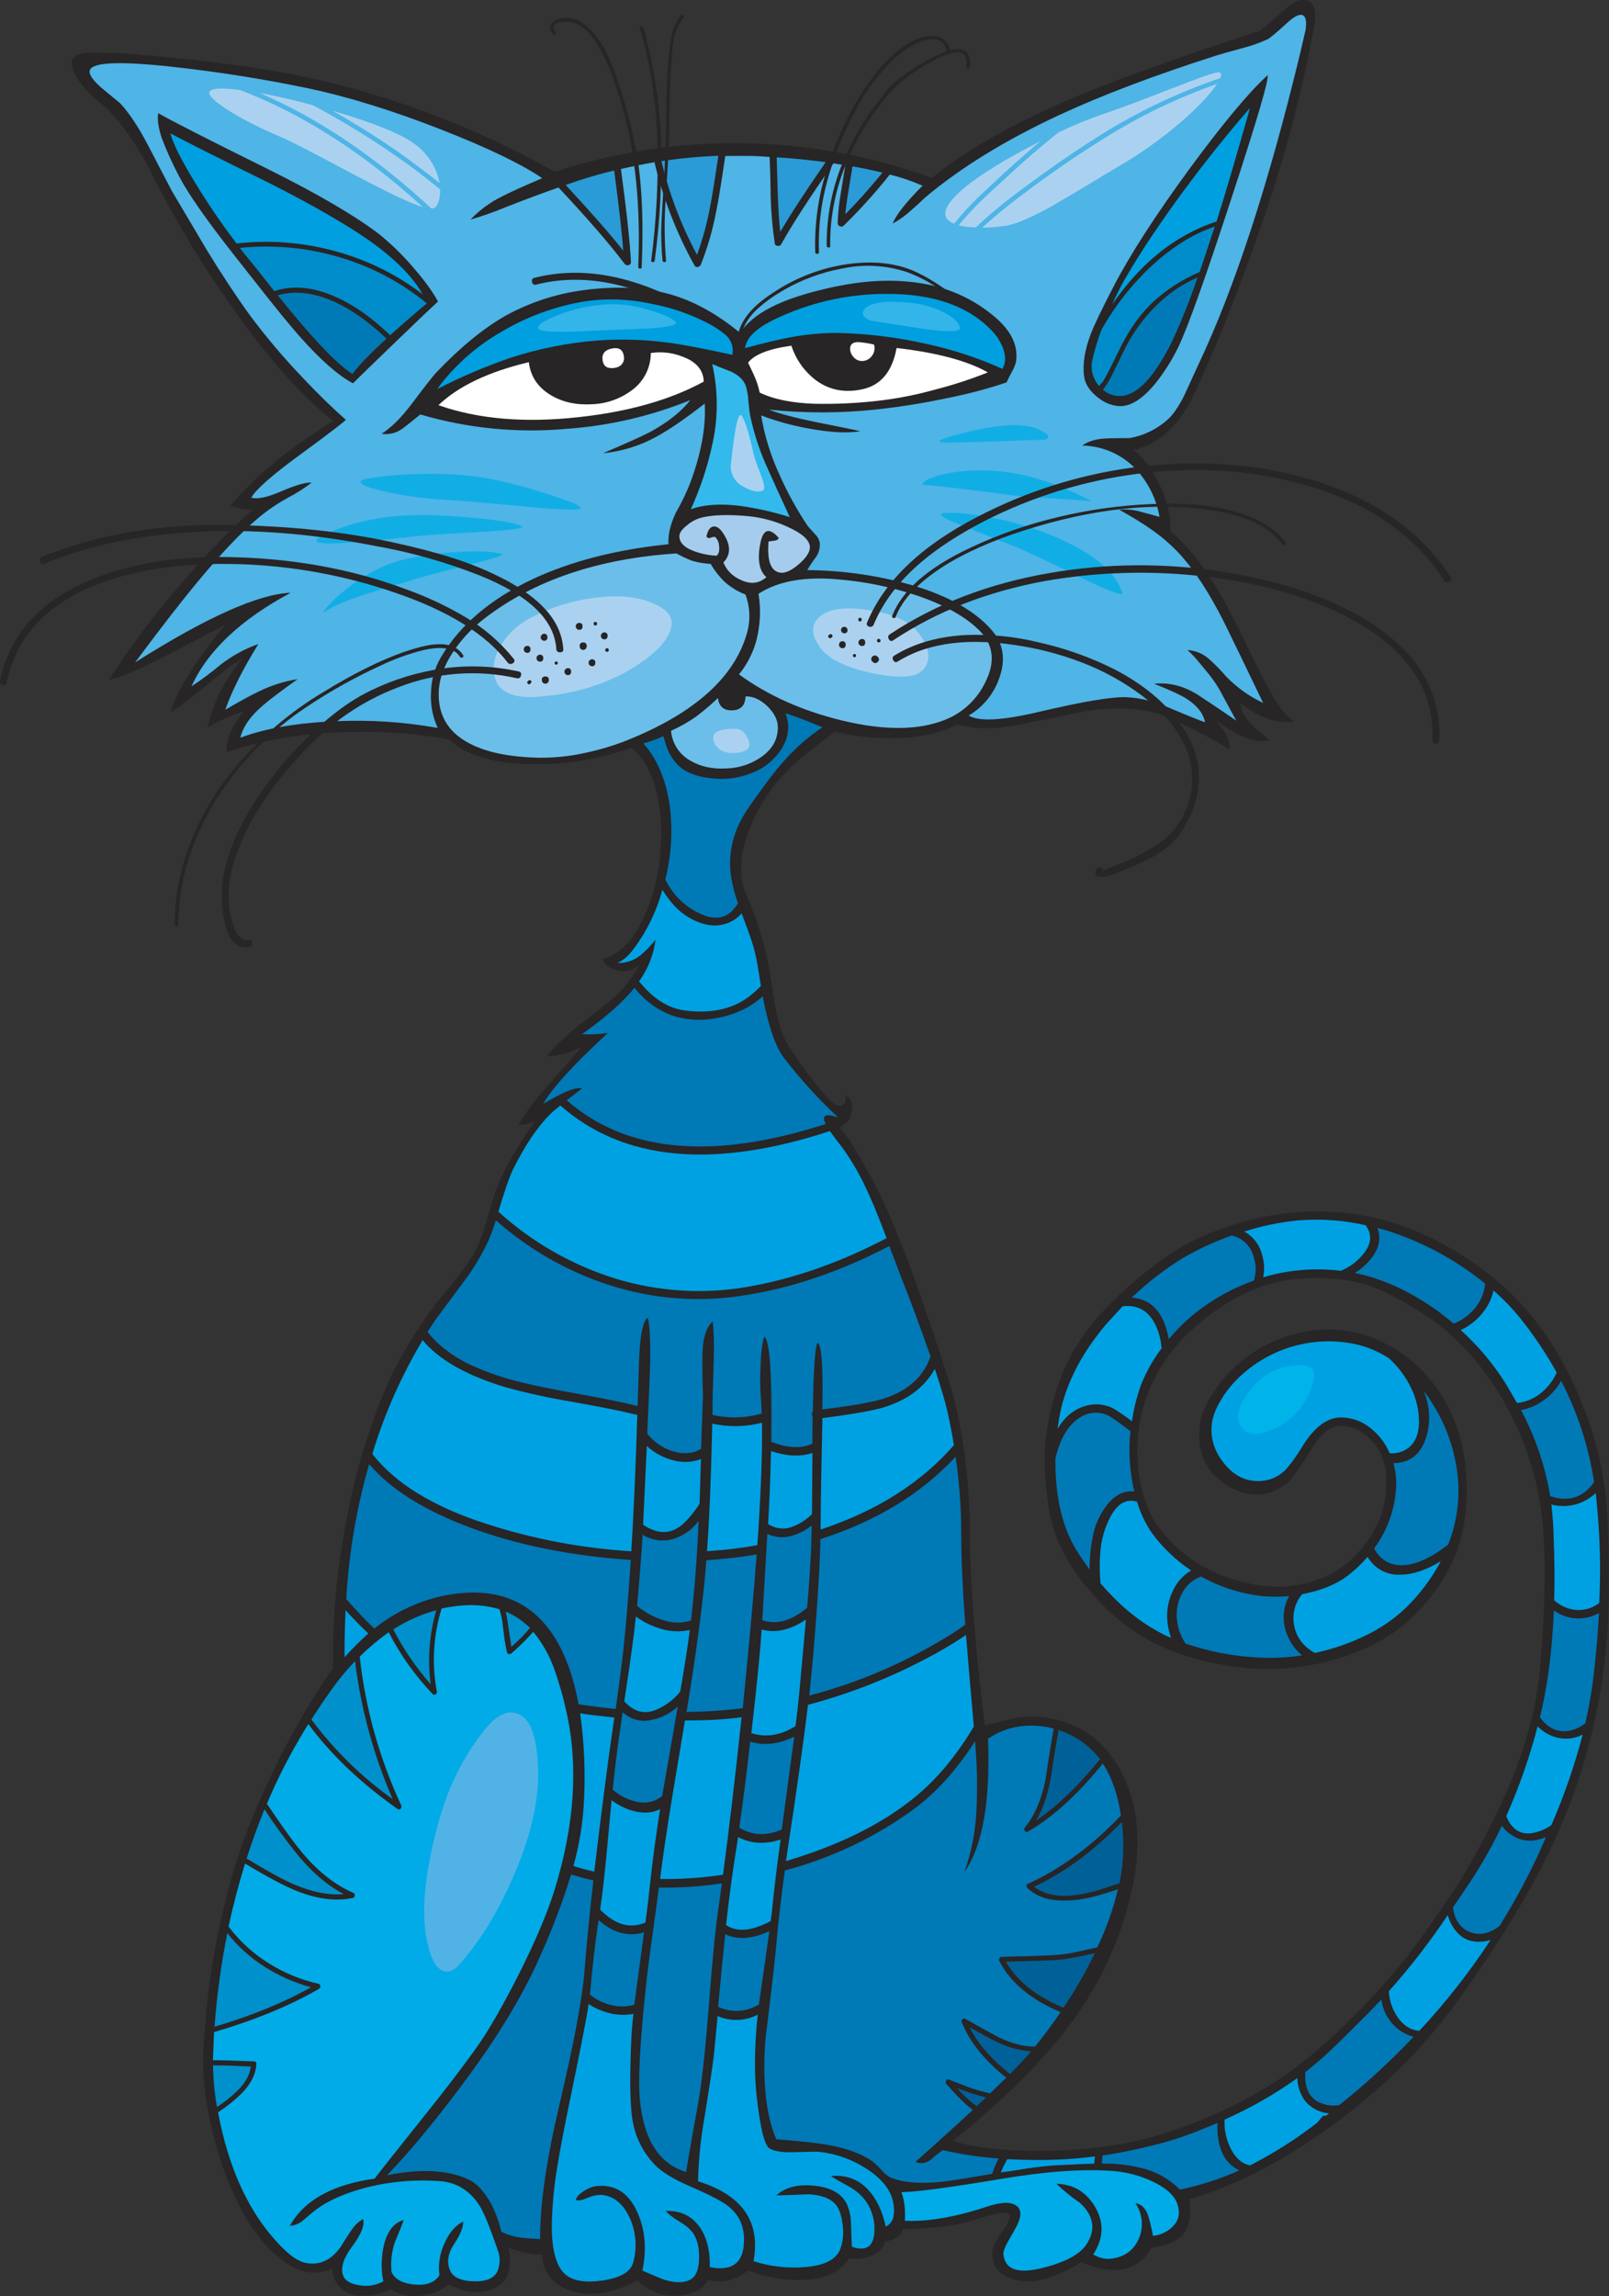
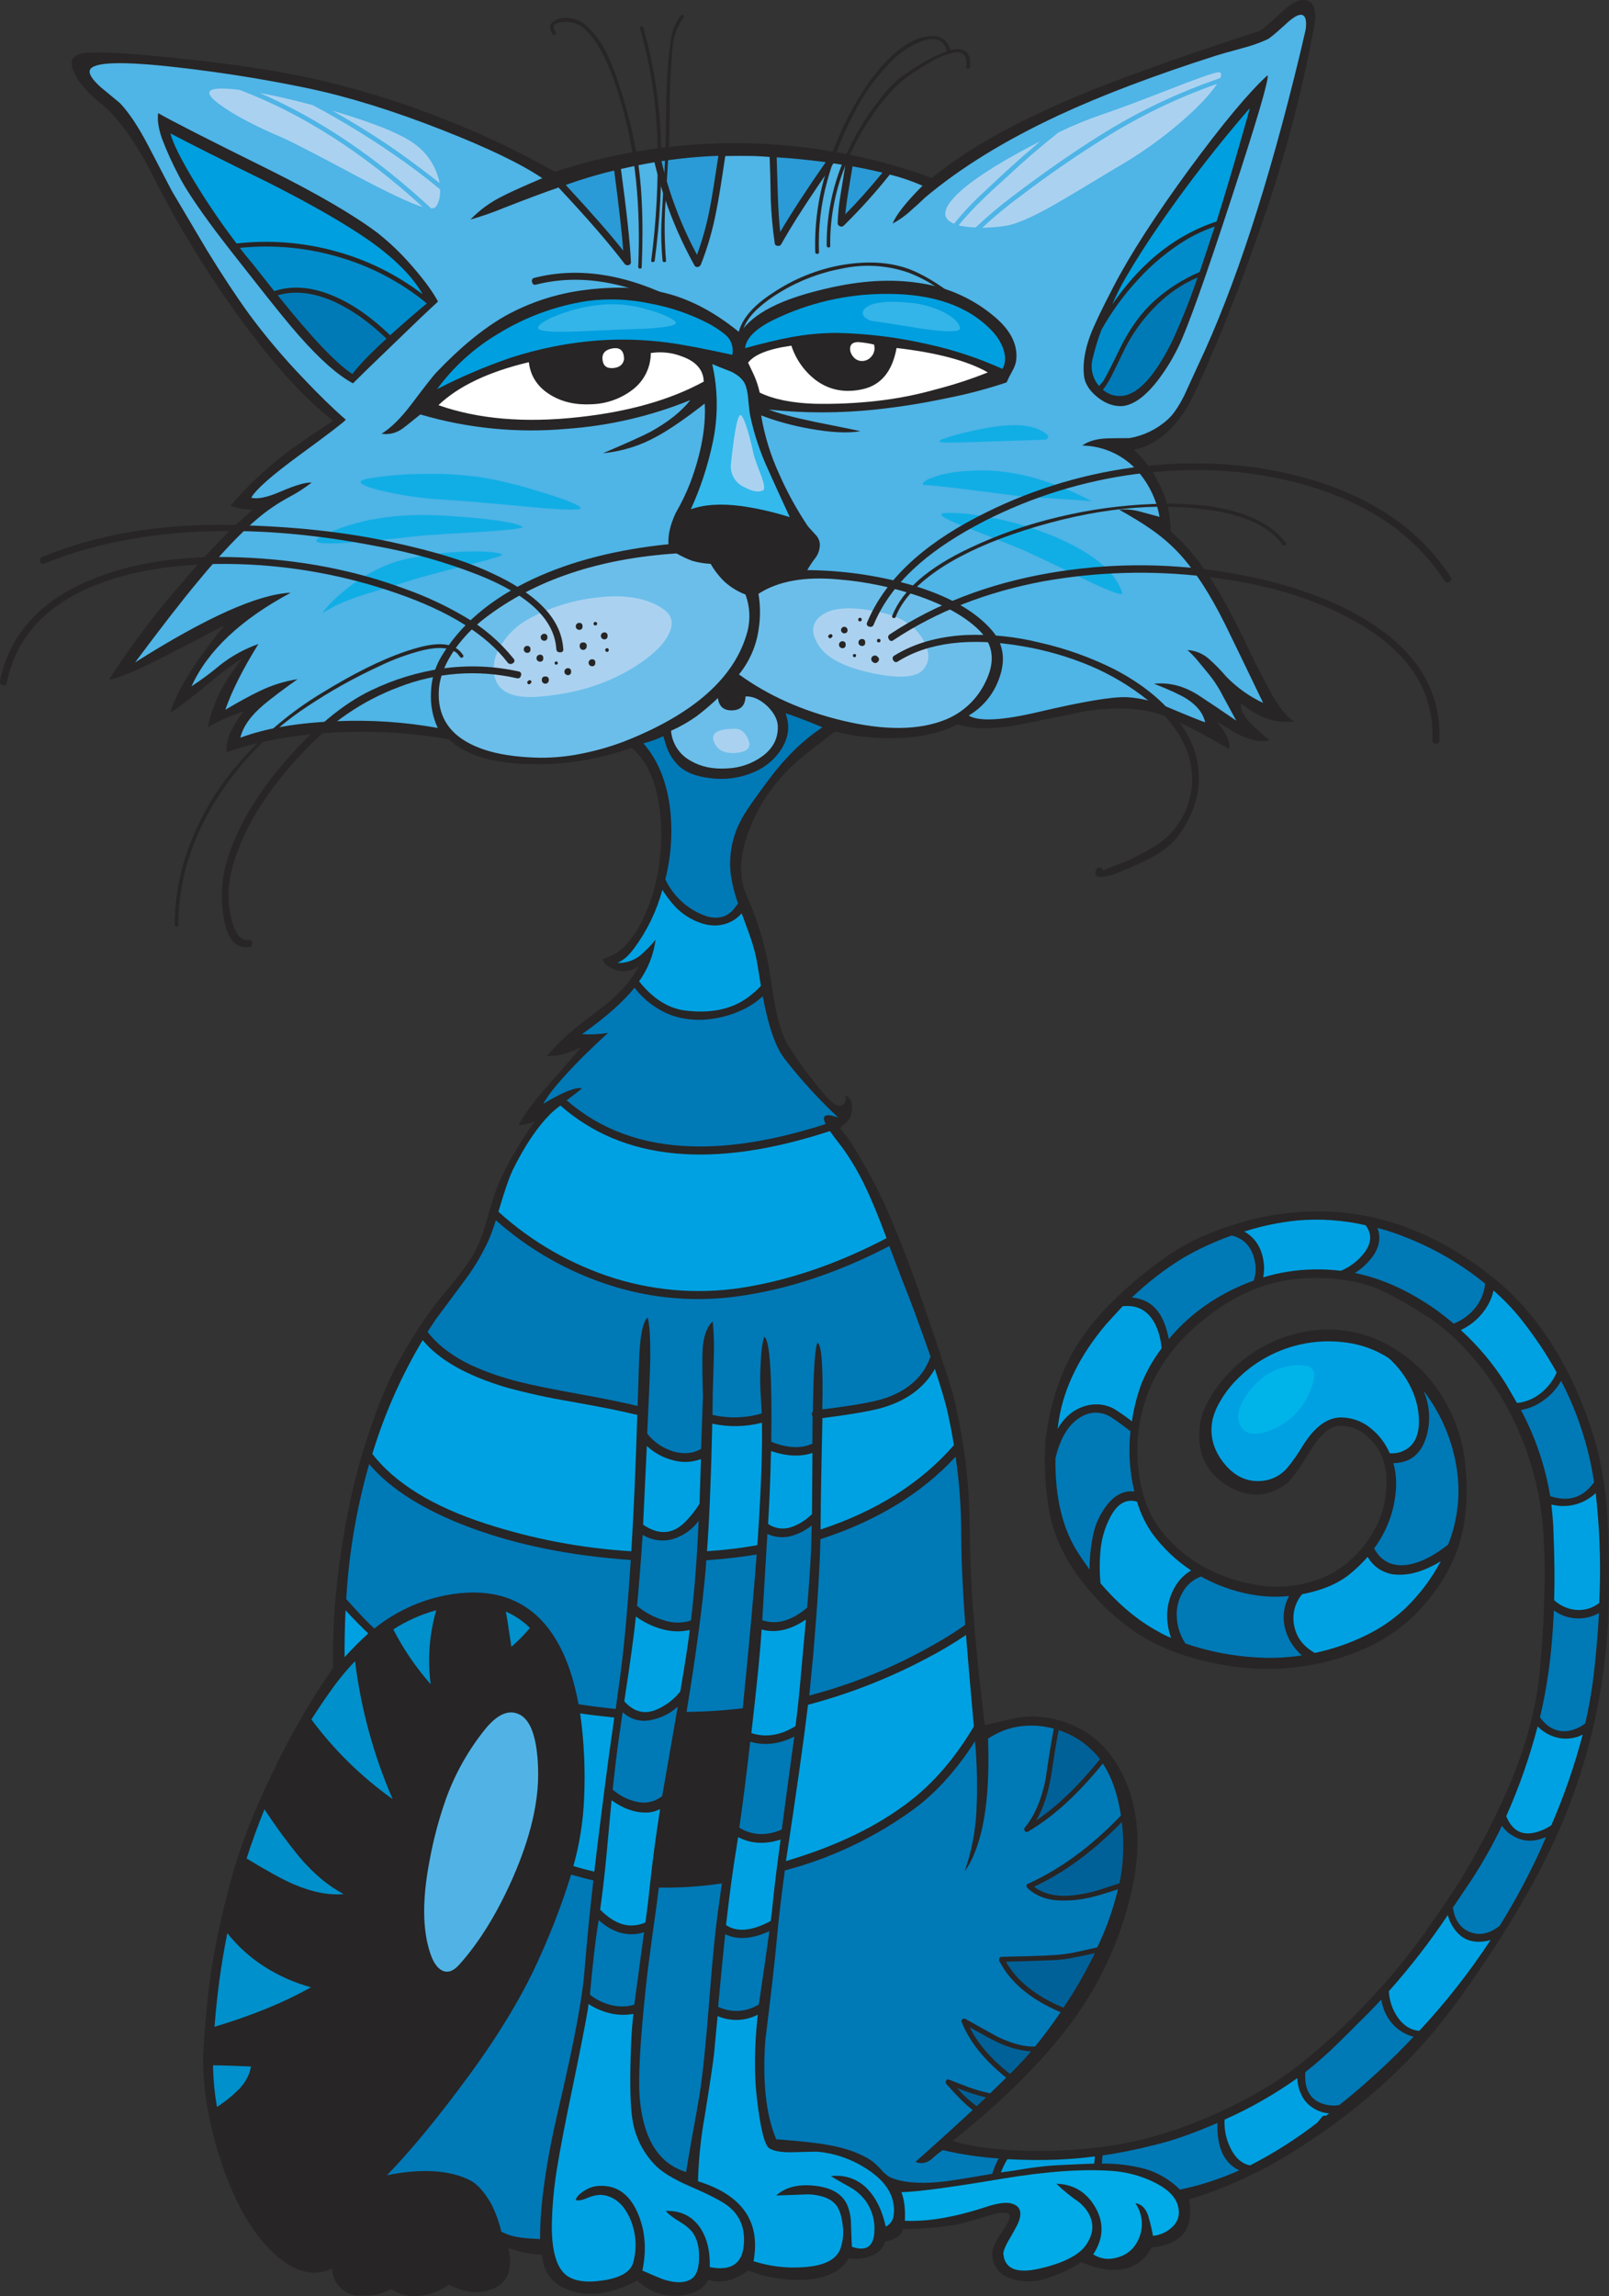
<svg xmlns="http://www.w3.org/2000/svg" version="1.0" id="Layer_1" x="0px" y="0px" viewBox="0 0 671.24 957.75" enable-background="new 0 0 671.24 957.75" xml:space="preserve">
  <rect x="0" y="0" width="671.24" height="957.75" fill="#333333" stroke="none" />
  <title>cats2_0007</title>
  <path fill="#272525" d="M546.32,20.93c1.553-7.56,2.33-11.987,2.33-13.28c0.187-5.68-1.85-8.197-6.11-7.55  c-2.193,0.32-5.193,2.32-9,6c-4.36,4.073-7.11,6.373-8.25,6.9c-20.74,6.667-40.027,13.333-57.86,20  c-34.627,12.92-60.857,26.65-78.69,41.19c-50.673-18.387-106.044-19.274-157.28-2.52c-15.42-8.73-31.464-16.311-48-22.68  c-17.6-6.892-35.712-12.399-54.17-16.47c-13.633-2.973-30.883-5.59-51.75-7.85C57.847,22.503,44.29,21.613,36.87,22  c-6.333,0.26-8.333,2.973-6,8.14c1.94,4.267,5.817,8.723,11.63,13.37c3.333,2.667,7.047,6.867,11.14,12.6  c3.389,4.85,6.433,9.933,9.11,15.21c10.079,20.156,21.711,39.498,34.79,57.85c15.113,21.26,28.933,36.703,41.46,46.33  c-6.2,4.073-11.077,7.367-14.63,9.88c-6.221,4.303-12.087,9.098-17.54,14.34c-2.973,2.84-5.64,5.553-8,8.14L96.18,211l2.62,0.78  c2.182,0.574,4.434,0.837,6.69,0.78c-8.913,7.56-19.247,18.283-31,32.17c-10.573,12.216-20.264,25.169-29,38.76  c3.873-0.52,11.787-3.853,23.74-10c6.393-3.233,14.597-7.497,24.61-12.79c-4.382,5.212-8.485,10.653-12.29,16.3  c-5.3,7.88-8.79,14.6-10.47,20.16c2.907-1.613,8.173-5.587,15.8-11.92c7.173-5.947,11.84-9.37,14-10.27  c-3.373,4.176-6.359,8.652-8.92,13.37c-2.404,4.796-4.195,9.876-5.33,15.12c4.697-2.855,9.737-5.103,15-6.69  c-2.052,2.591-3.837,5.382-5.33,8.33c-1.297,2.681-1.896,5.646-1.74,8.62c15.18-5.167,32.203-7.977,51.07-8.43  c13.959-0.362,27.919,0.677,41.67,3.1c7.233,6.913,19.283,10.37,36.15,10.37c13.636,0.1,27.181-2.23,40-6.88  c5.167,4.327,8.753,10.883,10.76,19.67c1.778,8.702,2.136,17.634,1.06,26.45c-0.886,9.28-3.483,18.316-7.66,26.65  c-4.52,8.787-9.883,13.89-16.09,15.31c0.127,1.807,1.773,3.293,4.94,4.46c3.409,1.337,7.275,0.704,10.08-1.65  c-2.133,4.52-5.8,9.14-11,13.86c-1.747,1.553-5.913,4.847-12.5,9.88c-5.447,4.134-10.448,8.826-14.92,14  c4.133,0.193,8.883-1.033,14.25-3.68c-1.42,1.873-5.943,7.107-13.57,15.7c-5.88,6.587-10.047,12.177-12.5,16.77  c2.341-0.061,4.645-0.588,6.78-1.55c-6.913,9.82-12.083,18.82-15.51,27c-0.967,2.327-2.483,7.107-4.55,14.34  c-1.185,4.748-2.941,9.335-5.23,13.66c-2.333,3.836-4.923,7.511-7.75,11c-1.94,2.327-4.75,5.783-8.43,10.37  c-6.294,8.383-11.899,17.262-16.76,26.55c-3.838,7.713-7.13,15.686-9.85,23.86c-3.705,10.513-6.712,21.26-9,32.17  c-5.167,24.747-7.5,47.747-7,69c-9.749,14.025-18.302,28.843-25.57,44.3c-7.82,16.153-13.57,31.11-17.25,44.87  c-3.171,11.62-5.757,23.391-7.75,35.27c-1.487,9.367-2.65,20.607-3.49,33.72c-0.84,13.567,1.323,28.683,6.49,45.35  c5.62,17.833,12.887,31.077,21.8,39.73c8.913,8.653,17.343,11.107,25.29,7.36c0.133,3.086,1.451,6.001,3.68,8.14  c2.129,2.054,4.992,3.171,7.95,3.1c2.568,0.163,5.146-0.032,7.66-0.58c1.852-0.506,3.64-1.22,5.33-2.13  c2.78,1.872,6.049,2.884,9.4,2.91c5.29,0.033,10.452-1.628,14.73-4.74c6,3.1,11.523,3.877,16.57,2.33c4.133-1.227,6.8-3.39,8-6.49  c1.1-2.907,1.197-6.653,0.29-11.24c4.477,1.725,9.206,2.708,14,2.91c0.52,7.627,4.59,12.667,12.21,15.12  c8.073,2.52,17.247,1.067,27.52-4.36c5.333,4.907,11.333,6.973,18,6.2c5.947-0.667,9.79-2.83,11.53-6.49  c3.004,0.903,6.206,0.903,9.21,0c2.714-0.875,5.267-2.185,7.56-3.88c6.914,2.724,14.3,4.049,21.73,3.9  c10-0.127,16.75-3.163,20.25-9.11c2.811,0.566,5.723,0.365,8.43-0.58c3.62-1.227,5.85-3.327,6.69-6.3  c1.608-0.193,3.158-0.721,4.55-1.55c1.747-1.033,2.683-2.26,2.81-3.68c7.825-0.018,15.636-0.687,23.35-2  c0.84-0.127,5.007-1.323,12.5-3.59c4.913-1.487,7.757-1.617,8.53-0.39c0.667,0.967-0.303,3.323-2.91,7.07  c-2.907,4.2-4.297,7.397-4.17,9.59c0.32,5.04,2.987,8.4,8,10.08c4.704,1.486,9.757,1.451,14.44-0.1  c5.209-1.59,10.167-3.906,14.73-6.88c7.56,3.333,14.087,4.14,19.58,2.42c4.229-1.399,7.719-4.436,9.69-8.43  c7.627-0.84,12.537-3.507,14.73-8c1.42-2.907,1.753-6.943,1-12.11c13.38-4.092,26.229-9.751,38.28-16.86  c11.107-6.481,21.701-13.802,31.69-21.9c8.346-6.716,16.246-13.968,23.65-21.71c7.482-8.049,14.412-16.595,20.74-25.58  c19.06-26.747,33.08-51.037,42.06-72.87c12.273-29.78,18.507-61.533,18.7-95.26c0.067-12.34-0.16-22.58-0.68-30.72  c-0.511-9.548-1.938-19.025-4.26-28.3c-3.496-13.082-8.605-25.679-15.21-37.5c-7.947-13.953-17.573-25.42-28.88-34.4  c-19.9-15.767-40.993-24.65-63.28-26.65c-13.875-1.114-27.837,0.33-41.19,4.26c-12.6,3.62-23.197,8.53-31.79,14.73  c-8.98,6.309-17.326,13.476-24.92,21.4c-8.527,9.107-14.633,18.54-18.32,28.3c-3.419,8.771-5.635,17.965-6.59,27.33  c-0.467,7.86-0.175,15.746,0.87,23.55c0.795,7.594,2.963,14.981,6.4,21.8c3.241,6.273,7.274,12.104,12,17.35  c6.203,7.259,13.505,13.501,21.64,18.5c10,5.88,22,9.88,36,12c14.886,2.341,30.105,1.347,44.56-2.91  c14.407-4.267,25.873-10.987,34.4-20.16c7.333-7.947,12.567-16.15,15.7-24.61c3.68-10,4.94-21.437,3.78-34.31  c-0.79-11.532-4.582-22.657-11-32.27c-5.266-7.998-12.38-14.611-20.74-19.28c-11.069-6.309-24.077-8.31-36.53-5.62  c-11.397,2.334-21.829,8.041-29.94,16.38c-2.899,2.941-5.467,6.191-7.66,9.69c-2.84,4.46-4.487,8.593-4.94,12.4  c-1.487,11.24,2.18,19.64,11,25.2c8.72,5.493,17.053,5.333,25-0.48c1.807-1.293,5.263-6.07,10.37-14.33  c4.133-6.667,8.237-9.96,12.31-9.88c4.713,0,8.943,2,12.69,6c3.597,3.691,5.79,8.523,6.2,13.66c0.711,7.031-0.39,14.126-3.2,20.61  c-2.537,5.522-6.089,10.519-10.47,14.73c-4.688,4.557-10.407,7.915-16.67,9.79c-7.192,2.306-14.817,2.936-22.29,1.84  c-17.573-2.713-31.367-10.433-41.38-23.16c-4.327-5.493-7.233-12.6-8.72-21.32c-1.423-8.282-1.324-16.753,0.29-25  c3.233-16,11.957-29.76,26.17-41.28c12.92-10.467,26.39-16.217,40.41-17.25c11.567-0.84,21.807,0.357,30.72,3.59  c5.233,1.94,12.63,5.977,22.19,12.11c7.56,4.847,14.797,11.597,21.71,20.25c7.342,9.202,13.314,19.418,17.73,30.33  c4.925,11.958,7.961,24.609,9,37.5c1.293,15.893,0.873,35.663-1.26,59.31c-1.293,14.533-5.267,30.007-11.92,46.42  c-5.858,13.761-12.658,27.103-20.35,39.93c-2.327,3.94-7.593,11.757-15.8,23.45c-7.27,10.166-15.235,19.816-23.84,28.88  c-8.581,9.151-17.811,17.67-27.62,25.49c-9.753,7.753-21.673,14.797-35.76,21.13c-15.227,6.8-29.723,11.22-43.49,13.26  c-13.079,1.966-26.32,2.636-39.53,2c-11.82-0.58-20.703-1.913-26.65-4c22.227-17.767,39.187-34.853,50.88-51.26  c11.23-15.646,19.236-33.37,23.55-52.14c4.327-18.733,3.26-34.95-3.2-48.65c-6.587-13.893-17.343-22.067-32.27-24.52  c-4.576-0.636-9.227-0.504-13.76,0.39c-5.427,1.333-9.367,2.27-11.82,2.81c-4.2-33.333-6.3-61.05-6.3-83.15  c-0.166-17.691-2.313-35.307-6.4-52.52c-0.967-4.073-3.907-13.377-8.82-27.91c-4.393-12.92-7.657-22.253-9.79-28  c-3.553-9.333-6.553-16.763-9-22.29c-3.236-7.414-6.909-14.63-11-21.61c-1.553-2.713-2.847-4.877-3.88-6.49  c-1.485-2.455-3.206-4.76-5.14-6.88c0.067-0.453,0.713-1.163,1.94-2.13c1.026-0.627,1.812-1.582,2.23-2.71  c0.649-1.798,0.882-3.719,0.68-5.62c-0.21-1.579-1.337-2.884-2.87-3.32c0.459,1,0.388,2.163-0.19,3.1  c-0.667,1.16-1.797,1.45-3.39,0.87c-1.593-0.58-4.857-4.003-9.79-10.27c-3.765-4.774-7.261-9.755-10.47-14.92  c-2.193-3.62-4.003-9.177-5.43-16.67c-1.227-8-2.067-13.297-2.52-15.89c-1.92-10.28-5.042-20.299-9.3-29.85  c-2.84-6.393-3-13.92-0.48-22.58c2.497-8.211,6.472-15.897,11.73-22.68c3.572-4.563,7.633-8.721,12.11-12.4  c2.907-2.393,7.43-5.913,13.57-10.56c9.248,2.293,18.789,3.176,28.3,2.62c9.107-0.52,16.667-2.393,22.68-5.62  c3.625,1.035,7.37,1.59,11.14,1.65c5.721-0.078,11.418-0.748,17-2c3.747-0.713,12.533-2.49,26.36-5.33  c13.5-1.807,24.387-1,32.66,2.42c6.667,2.713,15.42,7.237,26.26,13.57c0.52-1.68-0.147-4.103-2-7.27l-3-4.17l7.75,4.75  c5.813,3.033,10.53,4.033,14.15,3c-2.713-2.143-5.301-4.44-7.75-6.88c-3.1-3.233-4.52-6.107-4.26-8.62  c3.113,2.619,6.611,4.744,10.37,6.3c3.842,1.372,7.943,1.861,12,1.43c-2.78-1.487-5.947-5.3-9.5-11.44  c-0.58-1.033-2.937-5.523-7.07-13.47c-5.3-11.333-9.853-20.333-13.66-27c-6.913-12.08-14.053-21.22-21.42-27.42  c0.009-7.021-1.686-13.939-4.94-20.16c-2.517-5.276-6.055-10-10.41-13.9c8.667-1.807,16-7.59,22-17.35  c2.327-3.68,6.557-12.853,12.69-27.52c7.207-17.16,14.46-36.603,21.76-58.33C536.32,63.601,541.954,42.404,546.32,20.93z" />
  <path fill="#2A9BD6" d="M236,77.14c10.98,11.887,18.98,21.027,24,27.42c-0.453-6.587-1.713-17.73-3.78-33.43  c-4.46,1.033-9.403,2.423-14.83,4.17L236,77.14z" />
  <path fill="#2A9BD6" d="M299.69,65c-7.951,0.271-15.878,1.016-23.74,2.23c3.217,13.608,8.203,26.737,14.83,39.05  c2.407-6.592,4.251-13.376,5.51-20.28C297.003,82.42,298.137,75.42,299.69,65z" />
  <path fill="#2A9BD6" d="M344.46,67.64c-7.947-1.033-14.763-1.7-20.45-2c0.127,3.487,0.287,8.687,0.48,15.6  c0.193,6.073,0.527,11.243,1,15.51C330.057,88.977,336.38,79.273,344.46,67.64z" />
  <path fill="#4FB4E6" d="M518.6,20c-6.393,1.747-10.06,2.78-11,3.1c-26,8.313-47.917,16.613-65.75,24.9  c-22.48,10.467-41.12,21.933-55.92,34.4c-2.067,2-3.94,3.713-5.62,5.14c-2.386,2.249-5.06,4.172-7.95,5.72  c1.553-3.747,5.72-9.013,12.5-15.8c-4.414-1.931-8.984-3.487-13.66-4.65c-5.955,7.486-12.367,14.596-19.2,21.29  c-0.389,0.441-1.028,0.561-1.55,0.29c-0.606-0.17-1.019-0.731-1-1.36c0.148-4.06,0.569-8.106,1.26-12.11l1.94-12l-4.94-0.78  c-10,14.34-17.267,25.58-21.8,33.72c-0.256,0.547-0.866,0.833-1.45,0.68c-0.643,0.052-1.207-0.427-1.26-1.07  c-0.869-5.966-1.42-11.975-1.65-18c-0.127-8-0.287-14-0.48-18c-1.42-0.127-3.553-0.257-6.4-0.39c-4-0.067-8.037-0.067-12.11,0  c-1.707,11.593-2.957,19.233-3.75,22.92c-1.417,7.617-3.56,15.081-6.4,22.29c-0.213,0.546-0.687,0.948-1.26,1.07  c-0.584,0.153-1.194-0.133-1.45-0.68c-7.501-13.502-13.11-27.971-16.67-43c-4.267,0.713-8.933,1.65-14,2.81  c2.393,17.7,3.783,30.59,4.17,38.67c0.116,0.68-0.341,1.326-1.022,1.443c-0.016,0.003-0.032,0.005-0.048,0.007  c-0.64,0.161-1.309-0.115-1.65-0.68c-6.167-8.167-15.327-18.74-27.48-31.72c-6.333,2.193-13.86,5.003-22.58,8.43  c-4.621,1.91-9.345,3.559-14.15,4.94c3.717-3.886,8.078-7.1,12.89-9.5c3.167-1.68,8.853-4.263,17.06-7.75  c-8.787-5.947-22.74-12.667-41.86-20.16c-20.54-8.073-39.327-13.887-56.36-17.44c-17.4-3.62-35.113-6.463-53.14-8.53  c-23.907-2.8-36.377-2.413-37.41,1.16c-0.453,1.553,1.13,3.943,4.75,7.17c2,1.68,4.617,3.843,7.85,6.49  c3.68,3.873,7.557,9.687,11.63,17.44l10,19.19c2.973,4.973,7.85,13.21,14.63,24.71c6.333,10.34,12.277,19.34,17.83,27  c6.871,9.244,14.316,18.048,22.29,26.36c6.527,6.913,12.47,12.697,17.83,17.35c-0.58,0.84-6.913,5.687-19,14.54  c-11.76,8.593-18.577,14.593-20.45,18c2.713,0.713,6.913-0.19,12.6-2.71c6.073-2.587,10.273-3.783,12.6-3.59  c-3.099,2.39-6.406,4.498-9.88,6.3c-4.474,2.451-8.694,5.338-12.6,8.62c-7.173,6.073-15.507,14.86-25,26.36  c-6.527,7.82-15.25,19.06-26.17,33.72c29.72-18.8,51.363-28.49,64.93-29.07c-20.86,11.173-34.657,24.183-41.39,39.03  c4.174-2.732,8.181-5.711,12-8.92c4.789-3.749,10.156-6.694,15.89-8.72c-6.527,10.533-11.123,19.673-13.79,27.42  c5.947-3.487,10.697-6.07,14.25-7.75c5.015-2.456,10.372-4.142,15.89-5c-6.267,4.46-10.933,7.98-14,10.56  c-5.493,4.587-8.787,9.207-9.88,13.86c10.533-3.94,23.867-6.233,40-6.88c14.177-0.641,28.382,0.301,42.35,2.81  c-2.162-4.691-3.127-9.845-2.81-15c0.146-5.006,1.519-9.9,4-14.25c7.947-13.633,20.837-24.617,38.67-32.95  c16-7.427,34.8-12.24,56.4-14.44c-0.26-3.813,0.74-8.147,3-13c2.369-4.079,4.418-8.335,6.13-12.73c4.52-12.147,6.52-23.13,6-32.95  c-8.14,6.333-14.763,10.887-19.87,13.66c-6.953,3.901-14.644,6.308-22.58,7.07c10-4.267,16.59-7.24,19.77-8.92  c7.413-4.093,12.973-8.513,16.68-13.26c-16.475,6.702-33.908,10.752-51.65,12c-20.53,1.846-41.223-0.189-61-6  c-4.46,3.62-7.043,5.657-7.75,6.11c-2.455,1.709-5.475,2.404-8.43,1.94c3.873-2.393,7.977-6.43,12.31-12.11  c5.88-7.82,9.4-12.31,10.56-13.47c9.887-10.4,19.447-18.25,28.68-23.55c10.2-5.654,21.382-9.319,32.95-10.8  c13.333-1.747,25.157-1.197,35.47,1.65c10,2.78,19.853,8.173,29.56,16.18c2.84-4.133,7.103-7.653,12.79-10.56  c6.267-3.293,14.957-6.137,26.07-8.53c13.76-2.973,26.39-3.427,37.89-1.36c10.831,1.849,20.969,6.566,29.36,13.66  c7.107,5.947,10.107,12.28,9,19c-0.363,1.403-0.918,2.749-1.65,4c-0.823,1.445-1.568,2.934-2.23,4.46  c-8.018,2.694-16.201,4.865-24.5,6.5c-10.019,2.14-20.143,3.759-30.33,4.85c-14.753,1.55-29.627,1.55-44.38,0  c3.873,1.553,10.3,3.267,19.28,5.14c11.693,2.327,17.993,3.62,18.9,3.88c-5.333,0.907-12.407,0.55-21.22-1.07  c-6.878-1.203-13.628-3.051-20.16-5.52c1.415,8.474,3.958,16.72,7.56,24.52c3.347,7.608,7.363,14.903,12,21.8l2.91,3.2  c1.063,1.006,1.766,2.335,2,3.78c0.137,2.142-0.479,4.264-1.74,6c-1.285,1.659-2.451,3.407-3.49,5.23  c14.92,0.107,29.755,2.261,44.09,6.4c14.927,4.46,25.843,10.63,32.75,18.51c4.973,5.62,6.07,12.307,3.29,20.06  c-2.248,6.595-6.786,12.165-12.79,15.7c4.267,2.587,14.053,2.07,29.36-1.55c18.413-4.327,30.623-6.363,36.63-6.11  c5.96,0.367,11.804,1.811,17.25,4.26c8.913,3.747,14.05,5.813,15.41,6.2c-0.84-3.813-3.457-7.107-7.85-9.88  c-2.453-1.553-6.943-3.62-13.47-6.2c6.587-0.667,12.983,1.077,19.19,5.23c3.487,2.26,8.527,5.653,15.12,10.18  c-0.127-0.193-2-3.65-5.62-10.37c-1.727-3.427-3.841-6.644-6.3-9.59c-0.067-0.067-1.4-1.683-4-4.85  c-1.356-1.67-2.848-3.226-4.46-4.65c3.474,0.198,6.767,1.614,9.3,4c2.448,2.201,4.746,4.563,6.88,7.07  c4.43,4.567,9.651,8.294,15.41,11c-7.04-14.667-12.337-25.617-15.89-32.85c-6.333-12.727-12.76-22.61-19.28-29.65  c-3.675-3.897-7.77-7.375-12.21-10.37c-3.033-2.133-7.263-4.717-12.69-7.75c3.028-0.272,6.08,0.023,9,0.87l7.85,2.13  c-1.333-7.651-4.907-14.733-10.27-20.35c-5.82-5.892-13.719-9.267-22-9.4c2.587-1.873,6.14-2.873,10.66-3  c2.453-0.067,5.453-0.1,9-0.1c5.917-0.992,11.429-3.649,15.89-7.66c2.26-1.94,4.593-5.3,7-10.08c2.667-5.813,4.637-10.11,5.91-12.89  c15.167-32.027,29.34-75.4,42.52-130.12c1.42-6.073,2.163-9.27,2.23-9.59c0.52-3.747,0.003-5.813-1.55-6.2  c-1.42-0.32-3.68,0.973-6.78,3.88c-3.94,3.62-6.46,5.72-7.56,6.3C525.496,17.882,522.09,19.09,518.6,20z" />
  <path fill="#2A9BD6" d="M354,79.37c-0.667,4-1.12,7.333-1.36,10c4.667-4.667,9.837-10.45,15.51-17.35  c-3.94-0.967-8.107-1.84-12.5-2.62C355.49,70.233,354.94,73.557,354,79.37z" />
  <path fill="#272525" d="M528.78,31.4c-7.753,7.067-18.61,20.083-32.57,39.05c-14.28,19.513-24.843,35.89-31.69,49.13  c-4.907,9.433-8.103,16.12-9.59,20.06c-2.393,6.393-3.297,12.08-2.71,17.06c0.32,3.167,2.13,6.107,5.43,8.82s6.75,4.007,10.35,3.88  c4.52-0.32,9.3-3.613,14.34-9.88c3.59-4.565,6.678-9.503,9.21-14.73c3.94-8.14,11.337-28.847,22.19-62.12  C524.54,49.717,529.553,32.627,528.78,31.4z" />
  <path fill="#009FDF" d="M517.34,59.5c2.78-9.56,4.113-14.34,4-14.34c-13.111,15.128-25.402,30.947-36.82,47.39  c-6.14,8.913-11.14,16.73-15,23.45c-2.06,3.552-3.904,7.225-5.52,11c8.98-13.053,19.253-22.743,30.82-29.07  c4.039-2.251,8.29-4.1,12.69-5.52C510.837,81.843,514.113,70.873,517.34,59.5z" />
  <path fill="#008CCA" d="M506.78,94.49c-4.213,1.467-8.27,3.35-12.11,5.62c-7.365,4.528-14.054,10.073-19.87,16.47  c-5.913,6.372-11.052,13.421-15.31,21c-1.534,4.079-2.797,8.254-3.78,12.5c-0.87,3.88,0.175,7.942,2.81,10.92l1.74-2  c1.42-2.453,3.553-6.62,6.4-12.5c4.133-8.72,9.043-15.667,14.73-20.84c5.633-5.112,12.087-9.24,19.09-12.21L506.78,94.49z" />
  <path fill="#007AB6" d="M499.61,115.71c-6.236,2.702-11.921,6.529-16.77,11.29c-6.069,5.859-10.999,12.793-14.54,20.45  c-2.973,6.14-4.64,9.533-5,10.18c-0.832,1.55-1.771,3.041-2.81,4.46l-0.39,0.48c1.898,1.681,4.344,2.613,6.88,2.62  c6.98,0.127,14.247-7.337,21.8-22.39C492.877,133.973,496.493,124.929,499.61,115.71z" />
  <path fill="#272525" d="M164.31,143.33c8.593-8.333,14.73-14.18,18.41-17.54c-2.193-4.133-5.86-9.133-11-15  c-4.319-5.006-9.104-9.589-14.29-13.69c-10-7.493-25.02-16.247-45.06-26.26C86.657,58.113,71.2,50.233,66,47.2  c-0.453,2.667,0.063,6.187,1.55,10.56c2.04,5.338,4.401,10.547,7.07,15.6c2.713,5.3,7.783,12.923,15.21,22.87  c3.293,4.393,8.627,11.24,16,20.54c8.913,11.373,15.277,19.19,19.09,23.45c8.72,9.853,16.163,16.413,22.33,19.68  C150.677,156.473,156.363,150.95,164.31,143.33z" />
  <path fill="#009FDF" d="M98.7,101.56c13.775-1.559,27.722-0.473,41.09,3.2c13.229,3.574,25.636,9.688,36.53,18  c-4.133-7.333-11.497-14.763-22.09-22.29c-9.82-6.893-23.84-14.96-42.06-24.2c-19.767-9.693-33.463-16.573-41.09-20.64  c1.1,4.2,4.393,10.823,9.88,19.87C86.39,84.506,92.312,93.206,98.7,101.56z" />
  <path fill="#008CCA" d="M162.76,139.84c5.3-4.78,10.403-9.207,15.31-13.28c-10.75-8.827-23.176-15.386-36.53-19.28  c-13.44-3.995-27.533-5.314-41.48-3.88c1.42,1.94,3.133,4.073,5.14,6.4l9.21,11.63c7.627-2.52,16.027-1.777,25.2,2.23  C147.35,127.02,155.067,132.413,162.76,139.84z" />
  <path fill="#007AB6" d="M139.5,125.88c-8.593-3.873-16.477-4.777-23.65-2.71c14.153,17.64,24.537,28.583,31.15,32.83  c2.907-3.813,7.657-8.723,14.25-14.73C153.983,134.31,146.733,129.18,139.5,125.88z" />
  <path fill="#009FDF" d="M369.94,122.59c-16.496-0.05-32.78,3.715-47.58,11c-7.233,3.62-11.077,7.497-11.53,11.63  c7.56-2.067,13.763-3.553,18.61-4.46c6.446-1.242,12.995-1.874,19.56-1.89c12.559,0.242,25.061,1.767,37.31,4.55  c10.974,2.327,21.663,5.837,31.88,10.47c1.42-2.453,1.483-5.393,0.19-8.82c-1.078-2.718-2.694-5.191-4.75-7.27  C403.823,127.593,389.26,122.523,369.94,122.59z" />
  <path fill="#009FDF" d="M207.91,139.16c-9.999,5.919-18.699,13.797-25.58,23.16c9.889-5.106,20.14-9.478,30.67-13.08  c11.923-3.887,24.273-6.318,36.78-7.24c9.502-0.655,19.046-0.363,28.49,0.87c5.747,0.713,14.823,2.427,27.23,5.14  c0.652-3.081-0.425-6.273-2.81-8.33c-2.356-1.951-4.926-3.628-7.66-5c-7.327-3.764-15.162-6.442-23.26-7.95  c-8.842-1.963-17.961-2.356-26.94-1.16C231.744,127.606,219.193,132.226,207.91,139.16z" />
  <path fill="#FFFFFF" d="M364.61,143.72c-2.04-0.481-4.112-0.816-6.2-1c-2.327-0.127-3.587,0.68-3.78,2.42  c-0.059,1.314,0.393,2.601,1.26,3.59c0.781,1.058,1.98,1.729,3.29,1.84c1.618,0.147,3.207-0.502,4.26-1.74  C364.715,147.458,365.161,145.51,364.61,143.72z" />
  <path fill="#FFFFFF" d="M312.09,151.27c0.387,0.84,1.163,2.487,2.33,4.94c1.109,2.422,1.954,4.957,2.52,7.56  c5.747,2.78,13.37,4.33,22.87,4.65c8.61,0.184,17.222-0.204,25.78-1.16c8.289-0.912,16.49-2.501,24.52-4.75  c7.48-1.914,14.829-4.309,22-7.17c-8.527-4.847-21.22-8.24-38.08-10.18c-1.753,9.7-6.43,15.42-14.03,17.16  c-7.427,1.68-13.953,0.453-19.58-3.68c-4.816-3.653-8.4-8.692-10.27-14.44C320.757,145.493,314.737,147.85,312.09,151.27z" />
  <path fill="#FFFFFF" d="M260.34,149.92c0-3.68-1.667-5.197-5-4.55c-3.333,0.647-4.593,2.553-3.78,5.72  c0.52,1.873,2.007,2.68,4.46,2.42C258.473,153.25,259.913,152.053,260.34,149.92z" />
  <path fill="#FFFFFF" d="M229.82,164.84c-5.427-3.233-8.497-7.82-9.21-13.76c-16.8,4-29.367,9.977-37.7,17.93  c16.473,5.813,35.953,7.48,58.44,5c20.867-2.26,38.277-7.203,52.23-14.83c-0.127-4.847-3.127-8.337-9-10.47  c-4.155-1.632-8.668-2.132-13.08-1.45c0.001,6.074-2.874,11.789-7.75,15.41c-4.839,3.658-10.688,5.736-16.75,5.95  C240.387,169.007,234.66,167.747,229.82,164.84z" />
  <path fill="#33B9EC" d="M312.19,167.17c-0.085-2.104-0.445-4.189-1.07-6.2c-0.773-2.327-2.773-4.297-6-5.91  c-3.873-1.487-6.54-2.553-8-3.2c2.457,10.805,2.522,22.017,0.19,32.85c-2.008,9.547-5.063,18.843-9.11,27.72  c5.553-2,12.53-2.453,20.93-1.36c6.901,0.983,13.707,2.539,20.35,4.65c-3.94-8.527-6.94-15.117-9-19.77  c-3.325-7.159-5.835-14.67-7.48-22.39C312.78,172.52,312.51,170.39,312.19,167.17z" />
-   <path fill="#A5CCEC" d="M320.62,225.89c-0.667,8.14,0.98,12.473,4.94,13c2.133,0.26,4.75-0.967,7.85-3.68  c3.1-2.713,4.587-5.103,4.46-7.17c-0.193-2.84-3.327-5.617-9.4-8.33c-5.028-2.299-10.393-3.771-15.89-4.36  c-8.787-0.84-15.57-0.613-20.35,0.68c-2.029,0.604-3.909,1.626-5.52,3c-2.26,1.747-3.357,3.33-3.29,4.75  c0.067,2.453,1.843,4.39,5.33,5.81c3.247,1.299,6.687,2.053,10.18,2.23c0.907-0.713,1.263-2.007,1.07-3.88  c-0.021-1.392-0.534-2.731-1.45-3.78c-0.32-0.32-0.987-0.287-2,0.1c-0.614,0.382-1.422,0.195-1.805-0.419  c-0.012-0.02-0.024-0.04-0.035-0.061c0.58-2.713,1.613-4.103,3.1-4.17c1.293-0.067,2.553,0.837,3.78,2.71  c3.333,4.907,3.397,9.01,0.19,12.31c1.355,3.297,3.973,5.915,7.27,7.27c4.073,1.94,7.627,1.553,10.66-1.16  c-2.907-2.52-3.78-7.043-2.62-13.57s3.777-7.43,7.85-2.71c-0.39,0.648-1.084,1.052-1.84,1.07  C321.64,225.71,320.813,225.83,320.62,225.89z" />
  <path fill="#6BBEEA" d="M311,248c-3.21-1.225-6.166-3.032-8.72-5.33c-2.275-2.204-4.23-4.715-5.81-7.46  c-2.593-0.129-5.162-0.552-7.66-1.26c-2.275-0.858-4.479-1.894-6.59-3.1c-32.56,2.133-59.177,11.113-79.85,26.94  c-4.8,3.634-9.015,7.981-12.5,12.89c-4.133,5.88-6.393,11.547-6.78,17c-0.667,10.14,3.563,17.603,12.69,22.39  c7.04,3.747,16.827,5.747,29.36,6c6.256,0.046,12.498-0.605,18.61-1.94c5.743-1.195,11.381-2.846,16.86-4.94  c29.14-11.5,46.227-26.833,51.26-46C313.111,258.154,312.808,252.861,311,248z" />
  <path fill="#6BBEEA" d="M383,248.57c-10.758-3.641-21.921-5.951-33.24-6.88c-14.087-1.293-25.2,0.707-33.34,6  c0.839,5.035,0.839,10.175,0,15.21c-1.009,6.757-3.821,13.117-8.14,18.41c12.08,8.787,26.357,15.183,42.83,19.19  c17.833,4.327,32.337,4.197,43.51-0.39c7.237-2.974,13.108-8.535,16.47-15.6c4.2-8.4,3.393-15.54-2.42-21.42  C402.943,257.35,394.387,252.51,383,248.57z" />
  <path fill="#6BBEEA" d="M324.49,303c-0.067-2.78-1.52-5.59-4.36-8.43c-3.033-2.84-6.07-4.197-9.11-4.07  c-0.127,3.747-1.967,5.683-5.52,5.81c-3.553,0.127-5.553-1.587-6-5.14c-2.842,2.733-5.848,5.291-9,7.66  c-3.314,2.343-6.851,4.353-10.56,6c0.438,5.271,3.497,9.968,8.14,12.5c4.267,2.52,9.37,3.587,15.31,3.2  c5.312-0.21,10.44-2,14.73-5.14C322.5,312.123,324.623,307.993,324.49,303z" />
  <path fill="#0079B7" d="M327.69,297.51c1.94,5.107,1.36,10.107-1.74,15c-2.911,4.512-7.19,7.974-12.21,9.88  c-5.461,2.219-11.404,2.987-17.25,2.23c-5.813-0.667-10.173-2.313-13.08-4.94c-2.389-2.259-4.215-5.047-5.33-8.14l-1.36-4.46  c-2.678,1.255-5.467,2.259-8.33,3c5.813,6.587,9.48,15.253,11,26c1.331,10.264,0.707,20.688-1.84,30.72  c3.426,7.261,9.65,12.822,17.25,15.41c4.52,1.293,8.187,0.42,11-2.62l2.13-2.71c-1.473-4.011-2.512-8.168-3.1-12.4  c-0.888-7.839,0.669-15.761,4.46-22.68c1.487-2.907,5.397-8.573,11.73-17c6.847-9.107,14.21-16.247,22.09-21.42  C336.37,300.567,331.23,298.61,327.69,297.51z" />
  <path fill="#00A1E2" d="M290.58,384.34c-3.904-1.651-7.36-4.209-10.08-7.46c-1.537-1.795-2.931-3.708-4.17-5.72  c-2.359,8.767-6.338,17.016-11.73,24.32c-0.906,1.241-1.91,2.408-3,3.49c-1.193,1.094-2.541,2.007-4,2.71  c3.523,0.12,6.969-1.05,9.69-3.29c2.254-1.944,4.329-4.086,6.2-6.4c-0.823,6.263-3.187,12.225-6.88,17.35  c5.62,7.04,11.853,11.077,18.7,12.11c11.113,1.487,20.157-0.42,27.13-5.72c1.784-1.349,3.456-2.841,5-4.46l-1.45-8.92  c-0.623-3.74-1.563-7.42-2.81-11c-0.387-1.227-1.647-4.683-3.78-10.37c-1.778,2.051-4.096,3.561-6.69,4.36  C299.017,386.547,294.973,386.213,290.58,384.34z" />
  <path fill="#0079B7" d="M253.66,430.85c-3.62,3.293-7.463,6.96-11.53,11c-8.14,8.267-13.31,14.47-15.51,18.61  c8.14-4.913,13.533-7.077,16.18-6.49c-1.1,0.967-3.233,2.633-6.4,5c13.953,12.147,31.237,18.543,51.85,19.19  c16.407,0.58,35.143-2.52,56.21-9.3c-1.873-3.68-0.13-4.583,5.23-2.71c-8.101-7.567-15.588-15.766-22.39-24.52  c-3.68-4.667-6.717-13.357-9.11-26.07c-2.47,2.292-5.28,4.188-8.33,5.62c-4.517,2.14-9.367,3.493-14.34,4  c-4.957,0.559-9.977,0.065-14.73-1.45c-6.388-2.265-11.979-6.341-16.09-11.73c-4.52,5.747-11.82,12.207-21.9,19.38  C246.428,431.611,250.071,431.433,253.66,430.85z" />
  <path fill="#00A1E2" d="M213.92,488c-1.553,3.293-3.553,9.107-6,17.44c13.974,12.682,30.541,22.172,48.55,27.81  c18.161,5.613,37.405,6.776,56.11,3.39c18.867-3.333,37.957-10.053,57.27-20.16c-3.333-9.047-6.403-16.443-9.21-22.19  c-2.579-5.394-5.627-10.55-9.11-15.41c-2.327-2.973-4.103-5.33-5.33-7.07c-48.713,15.96-86.183,12.407-112.41-10.66  c-1.577,1.149-3.068,2.413-4.46,3.78C223.97,470.377,218.833,478.067,213.92,488z" />
  <path fill="#00A1E2" d="M265.87,590.07h-0.68c-5.167-1.333-14.167-3.143-27-5.43c-9.095-1.507-18.107-3.48-27-5.91  c-16.46-4.907-28.083-11.483-34.87-19.73c-8.907,14.912-15.959,30.857-21,47.48c9.56,12.273,25.323,21.963,47.29,29.07  c19.683,6.403,40.1,10.278,60.76,11.53C264.39,630.46,265.223,611.457,265.87,590.07z" />
  <path fill="#00A1E2" d="M153.65,681.36c-3.033-2.84-6.2-6.07-9.5-9.69c-0.32,7.493-0.45,14.02-0.39,19.58  C146.993,687.69,150.29,684.393,153.65,681.36z" />
  <path fill="#0079B7" d="M144.44,667c5.04,5.687,8.95,9.79,11.73,12.31c8.65-6.958,18.858-11.714,29.75-13.86  c16.28-3.1,29.233,0,38.86,9.3c8.073,7.88,13.597,19.93,16.57,36.15c5.62,0.84,10.79,1.487,15.51,1.94  c1.293-9.047,2.327-16.96,3.1-23.74c1.1-10,2.167-22.793,3.2-38.38c-25-1.747-47.193-6.203-66.58-13.37  c-19.387-7.167-33.58-16.047-42.58-26.64C148.743,629.062,145.537,647.941,144.44,667z" />
  <path fill="#00A1E2" d="M256.27,716.44c-6.333-0.667-11.083-1.247-14.25-1.74c1.658,11.779,2.21,23.688,1.65,35.57  c-0.392,9.508-1.889,18.938-4.46,28.1c2.907,0.907,5.813,1.683,8.72,2.33c1.747-14.86,3.747-30.753,6-47.68L256.27,716.44z" />
  <path fill="#0079B7" d="M243.77,822.84c1.033-12.793,2.293-25.617,3.78-38.47c-2.393-0.52-5.493-1.327-9.3-2.42  c-3.534,11.428-7.773,22.626-12.69,33.53c-6.787,15.567-16.787,32.363-30,50.39c-12.667,17.247-24.037,31.073-34.11,41.48  c14.473-2.907,26.037-2.197,34.69,2.13c2.973,1.553,5.88,4.783,8.72,9.69c1.899,3.719,3.33,7.659,4.26,11.73  c2.485,1.272,5.177,2.092,7.95,2.42c1.613,0.26,4.36,0.487,8.24,0.68c-0.067-14.28,2.6-32.853,8-55.72  C239.377,852.433,242.863,833.953,243.77,822.84z" />
  <path fill="#00A1E2" d="M342.42,627.67L342.33,638c23.333-7.687,41.873-19.413,55.62-35.18c-0.58-3.747-1.483-8.463-2.71-14.15  c-0.907-3.913-2.653-9.803-5.24-17.67l-0.39,0.68c-4.267,7.173-11.083,12.243-20.45,15.21c-4.393,1.42-13.083,2.97-26.07,4.65  C342.643,613.493,342.42,625.537,342.42,627.67z" />
  <path fill="#0079B7" d="M401,640c0.005-10.832-0.774-21.65-2.33-32.37c-14.213,15.373-33.013,26.84-56.4,34.4  c-0.26,11.693-1.26,27.747-3,48.16l-1.65,17.06c15.616-4.08,30.714-9.931,45-17.44c9.107-4.847,15.793-8.883,20.06-12.11  C401.593,662.887,401.033,650.32,401,640z" />
  <path fill="#00A1E2" d="M386.61,691.73c-15.712,8.331-32.327,14.833-49.52,19.38c-1.747,14.6-4.817,36.34-9.21,65.22l2.13-0.68  c19.707-6,36.083-14,49.13-24c10.207-7.753,19.25-18.25,27.13-31.49c-1.513-16.887-2.603-29.607-3.27-38.16  C397.73,685.559,392.258,688.807,386.61,691.73z" />
  <path fill="#0079B7" d="M462.3,590.46c-3.446-1.685-7.499-1.576-10.85,0.29c-5.3,2.78-9.013,8.627-11.14,17.54v0.19  c-0.193,16.473,3.1,29.783,9.88,39.93c1.033,1.613,2.487,3.713,4.36,6.3c-0.005-4.654,0.45-9.296,1.36-13.86  c0.924-4.981,3.091-9.649,6.3-13.57c3.233-3.873,6.9-5.587,11-5.14c-1.958-8.228-2.503-16.729-1.61-25.14  C466.753,593.287,463.653,591.107,462.3,590.46z" />
  <path fill="#00A1E2" d="M484.59,562.45c-0.164-2.238-0.587-4.449-1.26-6.59c-2.667-8.14-7.667-11.807-15-11l-7,7.66  c-10.887,12.953-17.413,26.18-19.58,39.68l-0.58,3.88c3.233-5.553,7.627-8.887,13.18-10c3.392-0.663,6.908-0.185,10,1.36  c2.728,1.643,5.35,3.457,7.85,5.43c0.765-5.255,2.065-10.419,3.88-15.41C478.24,572.102,481.102,567.055,484.59,562.45z" />
  <path fill="#0079B7" d="M513.85,515.36c-7.129,2.516-14.006,5.697-20.54,9.5c-7.599,4.703-14.681,10.193-21.13,16.38  c6.667,0.58,11.253,4.327,13.76,11.24c0.73,1.984,1.282,4.028,1.65,6.11c3.569-4.298,7.592-8.197,12-11.63  c7.088-5.481,15.004-9.798,23.45-12.79c0.907-2.686,1.042-5.572,0.39-8.33C522.21,520.14,519.017,516.647,513.85,515.36z" />
  <path fill="#00A1E2" d="M519.08,513.71c4.46,2.52,7.127,6.59,8,12.21c0.391,2.28,0.357,4.612-0.1,6.88  c3.338-1,6.739-1.778,10.18-2.33c7.343-1.158,14.811-1.289,22.19-0.39c3.35-1.359,6.336-3.482,8.72-6.2  c4.073-4.52,4.623-8.783,1.65-12.79c-9.3-2.148-18.88-2.823-28.39-2C533.771,509.838,526.312,511.387,519.08,513.71z" />
  <path fill="#0079B7" d="M565.21,531c11.567,2.327,23.163,7.66,34.79,16c3.293,2.52,5.427,4.233,6.4,5.14  c3.573-1.389,6.716-3.697,9.11-6.69c2.295-2.87,3.709-6.343,4.07-10c-10.055-8.201-21.34-14.765-33.44-19.45  c-3.749-1.53-7.602-2.794-11.53-3.78c1.613,4.2,0.807,8.367-2.42,12.5C570.252,527.209,567.889,529.335,565.21,531z" />
  <path fill="#00A1E2" d="M623.07,538.32c-0.484,2.179-1.3,4.27-2.42,6.2c-2.604,4.502-6.532,8.092-11.25,10.28  c7.301,6.628,13.66,14.226,18.9,22.58l4.55,7.85c3.58-0.365,6.979-1.754,9.79-4c2.949-2.298,5.279-5.295,6.78-8.72  c-4.375-7.864-9.392-15.353-15-22.39C630.994,545.858,627.196,541.909,623.07,538.32z" />
  <path fill="#0079B7" d="M646.71,624.09c6.267,2.067,11.467,1.163,15.6-2.71c0.998-0.947,1.905-1.985,2.71-3.1  c-2.22-14.755-6.866-29.041-13.75-42.28c-1.769,3.164-4.218,5.896-7.17,8c-2.82,2.132-6.107,3.562-9.59,4.17  C640.507,599.399,644.628,611.532,646.71,624.09z" />
  <path fill="#00A1E2" d="M647.2,627.57c0.52,4.78,0.81,8.527,0.87,11.24c0.453,11.173,0.55,20.733,0.29,28.68  c2.588,2.373,5.899,3.806,9.4,4.07c3.385,0.225,6.734-0.812,9.4-2.91c0.668-13.314,0.377-26.658-0.87-39.93l-0.58-5.91  c-1.075,0.986-2.244,1.863-3.49,2.62C657.706,628.136,652.291,628.908,647.2,627.57z" />
  <path fill="#0079B7" d="M642.45,716.34c3.1,4.327,6.943,6.233,11.53,5.72c2.69-0.407,5.227-1.511,7.36-3.2  c1.715-7.443,2.977-14.984,3.78-22.58c0.907-8.14,1.553-15.957,1.94-23.45c-5.931,3.376-13.291,2.957-18.8-1.07  c-0.453,9.753-1.23,18.477-2.33,26.17C645.03,704.263,643.87,710.4,642.45,716.34z" />
  <path fill="#00A1E2" d="M649.13,724.68c-2.911-0.813-5.554-2.383-7.66-4.55c-3.34,12.804-7.714,25.315-13.08,37.41v0.1  c2.453,5.947,6.523,8.177,12.21,6.69c2.361-0.591,4.594-1.607,6.59-3c5.315-12.246,9.688-24.879,13.08-37.79l-1.74,0.78  C655.508,725.401,652.226,725.527,649.13,724.68z" />
  <path fill="#0079B7" d="M606.11,795.71c0.713,4.907,2.847,8.2,6.4,9.88c4.2,2,8.56,1.257,13.08-2.23  c6.446-10.335,12.209-21.081,17.25-32.17l2.13-4.94c-4.973,2.193-9.527,2.063-13.66-0.39c-1.882-1.047-3.505-2.502-4.75-4.26  c-3.683,7.691-7.859,15.136-12.5,22.29L606.11,795.71z" />
  <path fill="#0079B7" d="M544.57,864.32c-0.453,5.88,1.193,9.95,4.94,12.21c2.802,1.556,6.053,2.103,9.21,1.55  c10.997-8.748,21.356-18.269,31-28.49c-3.551-0.928-6.732-2.924-9.11-5.72c-2.334-2.795-3.843-6.185-4.36-9.79l-5,5.23  c-7.56,7.56-11.92,11.893-13.08,13C553.859,856.559,549.319,860.568,544.57,864.32z" />
  <path fill="#00A1E2" d="M549.51,885.45l2-2.42c0.4-0.483,1.054-0.673,1.65-0.48l1.36-1c-4.106-0.288-7.887-2.337-10.37-5.62  c-1.843-2.685-2.855-5.854-2.91-9.11L541,867c-9.453,6.703-19.549,12.448-30.14,17.15c-0.171,3.509,0.423,7.013,1.74,10.27  c2.133,5.167,5.107,8.107,8.92,8.82C531.381,898.19,540.751,892.234,549.51,885.45z" />
  <path fill="#00A1E2" d="M440.78,900.85c-6.2,0.26-13.047,0.197-20.54-0.19c-1.044,1.768-1.95,3.613-2.71,5.52  c2.587-0.32,6.43-0.9,11.53-1.74c4.587-0.667,8.56-1.087,11.92-1.26c7.687-0.387,12.857-0.613,15.51-0.68l0.29-3  C451.347,900.207,446.013,900.657,440.78,900.85z" />
  <path fill="#006198" d="M441.66,721.67c-0.84,4.267-1.907,10.727-3.2,19.38c-1.333,7.56-3.4,13.667-6.2,18.32  c8.667-5.813,17.55-14.34,26.65-25.58c-0.974-1.276-2.044-2.477-3.2-3.59C451.756,726.3,446.944,723.379,441.66,721.67z" />
  <path fill="#006198" d="M468,760c-11.747,12.113-23.953,21.113-36.62,27c3.62,2.78,8.37,4.04,14.25,3.78  c5.086-0.385,10.101-1.427,14.92-3.1l6.49-2.13c0.656-3.232,1.11-6.502,1.36-9.79C468.781,770.506,468.647,765.228,468,760z" />
  <path fill="#006198" d="M440.2,817.61c-2.327,0.127-9.173,0.353-20.54,0.68c4.52,8,12.52,14.397,24,19.19  c4.899-7.267,9.27-14.877,13.08-22.77c-3.68,0.84-6.427,1.42-8.24,1.74C445.765,817.036,442.991,817.424,440.2,817.61z" />
  <path fill="#006198" d="M416.85,852.21c-2.667-1.227-6.77-3.423-12.31-6.59c3.167,6.587,8.757,13.08,16.77,19.48  c1.16-1.033,2.71-2.617,4.65-4.75c1.16-1.16,2.55-2.71,4.17-4.65C425.531,855.339,421.033,854.157,416.85,852.21z" />
  <path fill="#0079B7" d="M425.47,720.12c-4.767,0.655-9.314,2.415-13.28,5.14c0.967,26.36-2.297,44.837-9.79,55.43  c2.845-8.086,4.509-16.539,4.94-25.1c0.492-9.758,0.298-19.539-0.58-29.27c-7.747,12.087-16.333,21.583-25.76,28.49  c-15.123,10.98-32.042,19.244-50,24.42l-3.59,1c-1.487,10.98-2.583,20.38-3.29,28.2c-0.773,8.667-2.39,22.88-4.85,42.64  c-1.227,17.38,0.29,31.14,4.55,41.28c10.207,0.773,17.507,1.58,21.9,2.42c7.493,1.333,13.533,3.563,18.12,6.69  c1.311,1.071,2.541,2.237,3.68,3.49c1.047,1.257,2.29,2.338,3.68,3.2c4.907,2.193,11.883,2.86,20.93,2  c2.52-0.193,9.787-1.323,21.8-3.39c0.696-2.215,1.604-4.358,2.71-6.4c-7.864-0.537-15.673-1.704-23.35-3.49  c-1.74,1.214-3.391,2.55-4.94,4c-2.193,1.553-4.327,1.843-6.4,0.87c8.593-7.62,16.54-14.823,23.84-21.61  c-2.78-2.067-6.447-5.683-11-10.85c-0.328-0.383-0.368-0.934-0.1-1.36c0.152-0.438,0.631-0.67,1.069-0.518  c0.031,0.011,0.061,0.023,0.091,0.038l8.24,3.2c2.752,0.998,5.568,1.806,8.43,2.42l0.48,0.19l6.78-6.59  c-9.107-7.233-15.31-14.987-18.61-23.26c-0.199-0.429-0.027-0.938,0.39-1.16c0.335-0.254,0.786-0.293,1.16-0.1  c8.207,4.587,12.827,7.14,13.86,7.66c5.747,2.713,10.817,4.007,15.21,3.88c3.873-4.78,7.427-9.56,10.66-14.34  c-12.533-5.333-21.06-12.473-25.58-21.42c-0.132-0.353-0.096-0.748,0.1-1.07c0.113-0.377,0.478-0.621,0.87-0.58  c1.293-0.067,5.007-0.163,11.14-0.29c4.52-0.127,8.233-0.287,11.14-0.48c3.001-0.195,5.983-0.617,8.92-1.26  c1.94-0.453,4.847-1.1,8.72-1.94c3.725-7.748,6.615-15.87,8.62-24.23c-4.46,1.487-8.013,2.553-10.66,3.2  c-4.65,1.199-9.454,1.688-14.25,1.45c-5.3-0.32-9.597-2.063-12.89-5.23c-0.276-0.253-0.388-0.639-0.29-1  c-0.049-0.319,0.163-0.619,0.48-0.68c13.5-6.073,26.453-15.57,38.86-28.49c-1.333-8.853-3.853-16.09-7.56-21.71  C449.603,748.537,439.2,758,428.86,764c-0.406,0.306-0.982,0.226-1.289-0.18c-0.026-0.035-0.05-0.072-0.071-0.11  c-0.323-0.443-0.281-1.055,0.1-1.45c3.94-4.78,6.783-11.337,8.53-19.67c1.42-9.693,2.583-16.863,3.49-21.51  C435.017,719.803,430.203,719.476,425.47,720.12z" />
  <path fill="#006198" d="M399.31,871c2.416,2.822,5.147,5.358,8.14,7.56l3.88-3.68C407.231,873.893,403.213,872.595,399.31,871z" />
  <path fill="#0079B7" d="M517,905.31c-6.393-3.033-9.43-9.623-9.11-19.77c-5.427,2.327-10.177,4.2-14.25,5.62  c-4.222,1.503-8.525,2.765-12.89,3.78c-6.843,1.734-13.768,3.126-20.75,4.17c-0.19,1.12-0.287,2.254-0.29,3.39  c6.074-0.092,12.132,0.659,18,2.23c5.495,1.604,10.496,4.568,14.54,8.62C500.767,911.575,509.066,908.879,517,905.31z" />
  <path fill="#00A1E2" d="M604,798.81c-7.455,11.156-15.678,21.778-24.61,31.79c0.209,3.948,1.518,7.758,3.78,11  c2.453,3.427,5.427,5.267,8.92,5.52c10.976-11.761,20.929-24.437,29.75-37.89l-1.55,0.39c-4.327,0.84-7.913,0.173-10.76-2  C606.793,805.349,604.855,802.262,604,798.81z" />
  <path fill="#00A1E2" d="M489.92,662.36c1.613-3.026,4.037-5.544,7-7.27c-6.296-4.173-11.807-9.423-16.28-15.51  c-2.785-4.032-4.911-8.481-6.3-13.18c-4.393-1.333-8.06,0.703-11,6.11c-2.543,4.766-4.024,10.027-4.34,15.42  c-0.322,4.162-0.289,8.344,0.1,12.5c7.627,8.913,15.67,15.633,24.13,20.16c1.704,1.014,3.487,1.89,5.33,2.62  c-1.184-3.225-1.744-6.646-1.65-10.08C487.056,669.354,488.087,665.665,489.92,662.36z" />
  <path fill="#0079B7" d="M535.95,678.64c-0.981-4.377-0.327-8.962,1.84-12.89c-3.77,0.388-7.57,0.388-11.34,0  c-8.921-0.994-17.554-3.762-25.39-8.14c-3.325,1.19-6.088,3.575-7.75,6.69c-1.905,3.334-2.719,7.18-2.33,11  c0.296,3.675,1.532,7.211,3.59,10.27c9.663,3.312,19.739,5.267,29.94,5.81c6.217,0.371,12.455,0.079,18.61-0.87  C539.513,687.43,536.998,683.266,535.95,678.64z" />
  <path fill="#00A1E2" d="M548.35,689.4l0.1,0.1c7.345-1.543,14.472-3.985,21.22-7.27c6.027-2.887,11.581-6.674,16.47-11.23  c5.993-5.755,11.03-12.428,14.92-19.77c-6.267,3.813-11.983,5.687-17.15,5.62c-5.501,0.209-10.659-2.669-13.37-7.46  c-2.344,2.724-4.938,5.222-7.75,7.46c-4.907,3.873-11.433,6.587-19.58,8.14c-3.06,3.656-4.273,8.515-3.29,13.18  C540.827,682.943,543.637,686.687,548.35,689.4z" />
  <path fill="#0079B7" d="M582.46,618.17c-0.012,9.99-3.242,19.709-9.21,27.72c2.907,5.333,7.43,7.627,13.57,6.88  c5.3-0.713,11.083-3.557,17.35-8.53c4.232-10.712,5.342-22.404,3.2-33.72c-2.007-11.04-6.625-21.439-13.47-30.33  c2.548,5.905,2.992,12.506,1.26,18.7c-2.133,7.493-6.753,11.307-13.86,11.44C582.014,612.884,582.404,615.518,582.46,618.17z" />
  <path fill="#00A1E2" d="M588.28,603.35c2.327-2.193,3.553-5.423,3.68-9.69c0.076-5.029-1.02-10.007-3.2-14.54  c-2.263-4.784-5.459-9.068-9.4-12.6c-4.796-3.109-10.17-5.218-15.8-6.2c-18.215-3.19-36.795,3.173-49.23,16.86  c-1.953,2.173-3.675,4.542-5.14,7.07c-1.479,2.372-2.588,4.955-3.29,7.66c-1.42,6.72,0.197,12.923,4.85,18.61  c4.713,5.813,10.463,8.147,17.25,7c3.565-0.662,6.786-2.547,9.11-5.33c2.322-2.838,4.428-5.847,6.3-9  c5.107-8.207,10.63-12.18,16.57-11.92c4.37,0.143,8.566,1.745,11.92,4.55c3.437,2.751,6.135,6.315,7.85,10.37  C582.864,606.463,585.951,605.435,588.28,603.35z" />
  <path fill="#00A1E2" d="M269.84,603.15L268.29,636c6.393,4.327,12.11,4.067,17.15-0.78c2.461-2.387,4.612-5.075,6.4-8l0.58-18.61  c-3.754,1.431-7.872,1.599-11.73,0.48C276.631,608.055,272.899,606.011,269.84,603.15z" />
  <path fill="#0079B7" d="M283.31,641c-4.872,2.345-10.603,2.051-15.21-0.78c-0.713,10.787-1.49,20.67-2.33,29.65  c3.275,2.725,7.063,4.765,11.14,6c3.675,1.228,7.644,1.263,11.34,0.1c1.487-12.467,2.553-26.323,3.2-41.57  C289.355,637.269,286.55,639.544,283.31,641z" />
  <path fill="#00A1E2" d="M260.44,709.66c3.747,4.2,7.977,5.46,12.69,3.78c4.182-1.633,7.86-4.341,10.66-7.85  c1.747-10.207,2.91-17.57,3.49-22.09l0.48-3.59c-3.747,0.835-7.641,0.736-11.34-0.29c-4.012-1.069-7.79-2.877-11.14-5.33  C264.573,681.39,262.96,693.18,260.44,709.66z" />
  <path fill="#0079B7" d="M259.76,714.21l-1.55,10.66c-0.713,4.847-1.587,12.05-2.62,21.61c3.014,2.677,6.699,4.484,10.66,5.23  c3.541,0.657,7.193-0.263,10-2.52l6.49-37.31c-3.17,2.911-7.103,4.86-11.34,5.62C267.215,718.385,262.862,717.155,259.76,714.21z" />
  <path fill="#00A1E2" d="M250.36,796.58c4.46,4.46,8.853,6.657,13.18,6.59c1.975-0.007,3.925-0.437,5.72-1.26  c0.84-6.267,1.487-11.63,1.94-16.09c0.967-9.24,2.357-19.64,4.17-31.2c-1.796,0.932-3.786,1.429-5.81,1.45  c-4.78,0.067-9.593-1.647-14.44-5.14c-0.46,5.173-1.167,12.863-2.12,23.07C252.147,782.787,251.267,790.313,250.36,796.58z" />
  <path fill="#0079B7" d="M255.11,836.41c3.127,0.782,6.407,0.717,9.5-0.19c0.127-0.907,1.483-10.987,4.07-30.24  c-2.153,0.715-4.43,0.981-6.69,0.78c-4.2-0.32-8.27-2.257-12.21-5.81l-0.39,2.23c-1.033,6.547-2.13,16.153-3.29,28.82  C248.726,834.141,251.809,835.649,255.11,836.41z" />
  <path fill="#00A1E2" d="M245.52,835.93l-0.29,2.33c-1.227,7.04-3.423,18.217-6.59,33.53c-2.907,13.953-4.943,24.55-6.11,31.79  c-1.443,8.399-2.222,16.899-2.33,25.42c0.067,10.08,2.003,16.703,5.81,19.87c3.293,2.667,8.527,3.443,15.7,2.33  c7.173-1.113,11.307-3.537,12.4-7.27c1.776-6.272,1.262-12.972-1.45-18.9c-2.84-6.073-6.91-9.24-12.21-9.5  c-1.911,0.091-3.786,0.553-5.52,1.36c-2.133,0.907-3.717,1.167-4.75,0.78c0.26-1.16,1.327-2.357,3.2-3.59  c1.479-1.05,3.162-1.775,4.94-2.13c8-1.033,13.847,2.553,17.54,10.76c3.293,7.333,4.003,15.473,2.13,24.42  c5.3,2.327,8.433,3.62,9.4,3.88c4.46,1.333,7.98,1.3,10.56-0.1c2.327-1.227,3.553-4.1,3.68-8.62c0.127-4.073-0.52-7.367-1.94-9.88  c-1.033-1.94-3.003-3.78-5.91-5.52c-3.1-1.873-5.1-3.423-6-4.65c6.073-0.193,10.79,2.067,14.15,6.78  c2.973,4.327,4.363,9.883,4.17,16.67c8.667,1.68,13.383-1.26,14.15-8.82c0.773-7.247-1.487-12.87-6.78-16.87  c-2.667-2-7.963-4.713-15.89-8.14c-6.98-3.033-11.857-6.07-14.63-9.11c-4.86-5.132-8.038-11.624-9.11-18.61  c-0.967-5.88-1.16-16.28-0.58-31.2c0.193-4.78,0.527-9.077,1-12.89c-3.147,0.581-6.379,0.516-9.5-0.19  C251.471,839.108,248.343,837.777,245.52,835.93z" />
  <path fill="#0079B7" d="M329.53,640.85c-3.157,0.722-6.465,0.37-9.4-1c-0.453,8.073-1.163,20.073-2.13,36  c6,2,12.233,0.257,18.7-5.23c0.58-6.333,1.063-13.053,1.45-20.16c0.193-2.713,0.353-7.43,0.48-14.15  C335.958,638.459,332.854,640.008,329.53,640.85z" />
  <path fill="#00A1E2" d="M334.28,696.86l1.94-21.32c-6.46,4.393-12.63,5.783-18.51,4.17c-0.387,7.493-1.807,21.9-4.26,43.22  c6,1.94,12.137,0.97,18.41-2.91C332.767,713.113,333.573,705.393,334.28,696.86z" />
  <path fill="#00A1E2" d="M307.34,770.13c-1.42,8.333-2.907,19.283-4.46,32.85c4.52,3.1,10.723,2.55,18.61-1.65  c0.387-2.393,0.677-4.817,0.87-7.27c0.713-7.04,1.81-15.957,3.29-26.75c-6.46,2.133-12.37,1.8-17.73-1L307.34,770.13z" />
  <path fill="#00A1E2" d="M294,882.64c-1.63,8.992-2.569,18.095-2.81,27.23c18.48,5.747,26.2,16.86,23.16,33.34  c6.66,2.146,13.67,2.998,20.65,2.51c8.527-0.52,13.697-3.007,15.51-7.46c1.187-3.282,1.538-6.808,1.02-10.26  c-0.453-3.813-1.39-6.59-2.81-8.33c-2.26-2.667-6.103-4.12-11.53-4.36c-6.333,0.26-10.79,0.42-13.37,0.48  c3.813-3.427,9.08-4.783,15.8-4.07c6.913,0.667,11.467,3.22,13.66,7.66c1.162,2.658,1.754,5.529,1.74,8.43  c0.193,6,0.323,9.133,0.39,9.4c5.687,1.94,8.787,0.1,9.3-5.52c0.5-4.718-0.702-9.46-3.39-13.37c-1.908-2.654-4.416-4.819-7.32-6.32  c-4.587-2.587-7.043-4.007-7.37-4.26c5.781-0.801,11.584,1.302,15.51,5.62c3.487,3.747,5.943,8.883,7.37,15.41  c1.66-0.762,2.851-2.277,3.2-4.07c0.386-2.022,0.352-4.102-0.1-6.11c-1.1-5.427-5.073-10.24-11.92-14.44  c-5.837-3.645-12.433-5.899-19.28-6.59c-0.52-0.067-4.107-0.003-10.76,0.19c-4.327,0.127-7.523-0.39-9.59-1.55  s-3.843-8.203-5.33-21.13c-1.16-10-1.03-21.563,0.39-34.69c-5.214,2.707-11.371,2.92-16.76,0.58l-1.45,15.51  C297.543,859.957,296.24,868.68,294,882.64z" />
  <path fill="#0079B7" d="M299.59,837.09c5.462,2.611,11.882,2.233,17-1c2-13.633,3.453-23.81,4.36-30.53  c-7.233,3.293-13.37,3.713-18.41,1.26C301.8,813.56,300.817,823.65,299.59,837.09z" />
  <path fill="#0079B7" d="M308.41,762.37c5.427,3.293,11.337,3.553,17.73,0.78c3.333-25,5.077-37.92,5.23-38.76  c-6.333,3.167-12.47,3.877-18.41,2.13C311.473,739.827,309.957,751.777,308.41,762.37z" />
  <path fill="#00A1E2" d="M329.92,637.07c3.332-1.124,6.353-3.015,8.82-5.52l0.19-25.49c-5.04,1.68-10.79,1.42-17.25-0.78l-0.1,2.42  c-0.193,9.333-0.58,18.667-1.16,28C323.21,637.587,326.711,638.092,329.92,637.07z" />
  <path fill="#0079B7" d="M193.38,534.74l-11.73,15.8l-3.29,5c4.073,5.333,9.953,9.887,17.64,13.66  c6.849,3.146,13.99,5.614,21.32,7.37c5.333,1.333,13.44,2.98,24.32,4.94c10.88,1.96,19,3.62,24.36,4.98l0.58-18.12  c0.32-10.727,1.517-16.993,3.59-18.8c0.84,2.52,1.197,8.753,1.07,18.7c-0.16,6.007-0.573,15.917-1.24,29.73  c2.728,3.476,6.444,6.046,10.66,7.37c4.46,1.333,8.4,1,11.82-1l0.78-22.29c-0.26-8.4-0.323-14.4-0.19-18  c0.193-6.14,1.613-10.437,4.26-12.89c0.447,4.442,0.607,8.908,0.48,13.37c-0.067,3.553-0.227,9.22-0.48,17l-0.1,8.62  c6.783,1.573,13.857,1.374,20.54-0.58l-0.29-5.72c-0.394-4.706-0.458-9.435-0.19-14.15c0.193-5.687,0.71-9.723,1.55-12.11  c2.327,1.333,3.297,15.933,2.91,43.8c6.72,2.667,12.437,2.927,17.15,0.78l0.1-11.44c-0.447-0.605-0.405-1.442,0.1-2  c0.26-17.573,0.927-27.133,2-28.68c1.68,0.907,2.327,10.177,1.94,27.81c12.92-1.553,21.74-3.137,26.46-4.75  c9.56-3.333,15.763-9.02,18.61-17.06l0.1-0.19c-4.327-12.467-8.397-23.45-12.21-32.95l-5-13.18  c-20.867,10.853-41.41,17.767-61.63,20.74c-18.375,2.807-37.15,1.315-54.85-4.36c-17.605-5.632-33.841-14.876-47.67-27.14  c-0.88,2.897-1.915,5.744-3.1,8.53C200.927,523.625,197.449,529.396,193.38,534.74z" />
  <path fill="#00A1E2" d="M294.94,647.05c7.042-0.441,14.053-1.282,21-2.52l0.29-4.07c1.293-20,1.843-35.667,1.65-47  c-6.787,1.756-13.892,1.89-20.74,0.39C296.64,616.617,295.907,634.35,294.94,647.05z" />
  <path fill="#0079B7" d="M286.41,714.11l6.59-0.19c5.233-0.193,10.853-0.647,16.86-1.36c2.587-25.713,4.523-47.097,5.81-64.15  c-6.587,1.1-13.587,1.907-21,2.42l-0.29,3.88C293.007,670.41,290.35,690.21,286.41,714.11z" />
-   <path fill="#00A1E2" d="M295.62,717.5l-9.88,0.19c-1.227,7.427-3.067,18.473-5.52,33.14c-2.067,12.727-3.683,23.71-4.85,32.95  c8.784,0.121,17.563-0.474,26.25-1.78c2.453-18.28,5.037-40.18,7.75-65.7C304.79,716.907,300.207,717.307,295.62,717.5z" />
  <path fill="#0079B7" d="M301.14,785.63c-8.691,1.293-17.474,1.875-26.26,1.74l-0.1,0.58c-0.387,3.333-1.29,10-2.71,20  c-1.293,9.367-2.197,16.57-2.71,21.61c-2.393,22.613-3.2,38.053-2.42,46.32c1.613,16.667,8.04,26.713,19.28,30.14  c0.667-4.133,1.603-9.593,2.81-16.38c1.333-7.233,2.27-12.53,2.81-15.89c1.333-8.46,2.69-21.673,4.07-39.64s2.737-31.3,4.07-40  L301.14,785.63z" />
  <path fill="#0090CB" d="M137.46,706c-2.193,3.033-4.713,6.78-7.56,11.24c9.5,12.785,20.945,24.001,33.92,33.24  c-7.972-18.333-13.26-37.719-15.7-57.56C144.215,696.981,140.649,701.355,137.46,706z" />
  <path fill="#0090CB" d="M182,671.67c-6.351,1.733-12.398,4.431-17.93,8c4.232,8.24,9.473,15.922,15.6,22.87  C178.308,692.199,179.101,681.689,182,671.67z" />
  <path fill="#0090CB" d="M122.54,786c7.753,3.293,14.7,4.65,20.84,4.07c-6.393-3.333-12.563-8.503-18.51-15.51  c-5.197-6.36-10.051-12.992-14.54-19.87c-2.78,6.847-5.267,13.693-7.46,20.54C111.623,780.55,118.18,784.14,122.54,786z" />
  <path fill="#0090CB" d="M110.43,820.42c-5.952-3.774-11.226-8.524-15.6-14.05c-2.589,12.893-4.369,25.935-5.33,39.05  c15.633-4.667,29.04-10.157,40.22-16.47C122.899,827.089,116.396,824.214,110.43,820.42z" />
  <path fill="#0090CB" d="M99.67,871.49c2.907-3.1,4.573-6.267,5-9.5c-7.04-0.32-12.307-0.48-15.8-0.48  c0.084,5.818,0.636,11.62,1.65,17.35C93.828,876.742,96.896,874.271,99.67,871.49z" />
-   <path fill="#00ABE7" d="M128.64,719.15c-1.873,2.973-3.973,6.527-6.3,10.66c-4.073,7.333-7.74,14.86-11,22.58  c6.847,10.207,12.047,17.347,15.6,21.42c6.46,7.427,13.307,12.693,20.54,15.8c0.422,0.149,0.643,0.612,0.494,1.034  c-0.004,0.012-0.009,0.024-0.014,0.036c0.023,0.448-0.255,0.857-0.68,1c-6.913,1.487-14.667,0.55-23.26-2.81  c-4.973-1.94-12.24-5.783-21.8-11.53c-2.713,8.853-5.007,17.607-6.88,26.26c4.558,6.079,10.208,11.257,16.66,15.27  c6.403,4.044,13.451,6.96,20.84,8.62c0.465,0.105,0.792,0.523,0.78,1c0.088,0.423-0.106,0.854-0.48,1.07  c-12.093,7.02-26.707,13.05-43.84,18.09l-0.48,11.73c3.813,0,9.5,0.16,17.06,0.48c0.513-0.078,0.992,0.276,1.07,0.789  c0.014,0.093,0.014,0.188,0,0.281c-0.193,4-2.003,7.843-5.43,11.53c-3.167,3.28-6.712,6.174-10.56,8.62  c4.46,23.773,13.053,42.25,25.78,55.43c4.133,4.327,7.653,6.78,10.56,7.36c5.813,1.227,10.723-0.937,14.73-6.49  c1.94-3.167,3.427-5.46,4.46-6.88c1.213-2.027,2.937-3.699,5-4.85c0.667,2.587-0.82,6.333-4.46,11.24  c-3.64,4.907-4.973,8.88-4,11.92c0.667,2.393,3,3.88,7,4.46c3.385,0.598,6.873,0.016,9.88-1.65  c-1.057-5.331-0.892-10.832,0.48-16.09c1.553-5.3,4.22-8.467,8-9.5c-0.667,2-1.893,5.1-3.68,9.3c-1.355,3.984-1.819,8.217-1.36,12.4  c1.42,3.033,4.617,4.777,9.59,5.23s8.43-0.84,10.37-3.88c-0.573-4.644,0.201-9.354,2.23-13.57c1.94-4.327,4.493-7.267,7.66-8.82  c0.193,2.133-1.067,5.267-3.78,9.4c-2.453,3.68-3.067,7.2-1.84,10.56c1.1,3.1,4.363,4.747,9.79,4.94s8.82-1.227,10.18-4.26  c0.983-2.4,1.151-5.055,0.48-7.56c-0.127-0.52-1.03-3.103-2.71-7.75c-2.26-6.2-4.167-10.43-5.72-12.69  c-4-5.813-9.297-8.98-15.89-9.5c-9.944-0.764-19.947,0.022-29.65,2.33c-9.433,2.327-16.863,5.523-22.29,9.59  c-1.16,0.907-2.903,2.36-5.23,4.36c-1.563,1.378-3.54,2.198-5.62,2.33c6-10.667,17.79-17.223,35.37-19.67  c2-2.667,8.88-11.357,20.64-26.07c9.333-11.627,16.893-21.543,22.68-29.75c4.327-6.2,9.593-15.34,15.8-27.42  c7.333-14.34,12.63-26.673,15.89-37c8.4-27.133,10.067-51.973,5-74.52c-1.335-6.183-3.082-12.27-5.23-18.22  c-1.982-5.498-4.898-10.614-8.62-15.12c-2.822,3.21-5.866,6.218-9.11,9c-0.296,0.252-0.688,0.358-1.07,0.29  c-0.393-0.08-0.7-0.387-0.78-0.78c-0.32-1.333-0.653-3.11-1-5.33c-0.387-3.1-0.613-4.877-0.68-5.33  c-0.226-2.468-0.712-4.904-1.45-7.27c-5.403-1.597-11.072-2.09-16.67-1.45c-2.508,0.234-4.999,0.622-7.46,1.16  c-3.46,11.201-4.146,23.075-2,34.6c0.133,0.451-0.067,0.934-0.48,1.16c-0.365,0.321-0.921,0.286-1.242-0.079  c-0.006-0.007-0.012-0.014-0.018-0.021c-7.326-7.658-13.498-16.342-18.32-25.78c-4.296,3.066-8.345,6.463-12.11,10.16  c2.359,21.514,8.22,42.497,17.35,62.12c0.193,0.47,0.078,1.01-0.29,1.36c-0.31,0.375-0.864,0.427-1.239,0.118  c-0.007-0.006-0.014-0.012-0.021-0.018C150.42,743.687,138.013,731.877,128.64,719.15z" />
  <path fill="#0090CB" d="M211,672.25l0.68,3.68c0.387,2.453,0.937,6.12,1.65,11c2.789-2.405,5.381-5.03,7.75-7.85  C218.196,676.169,214.772,673.849,211,672.25z" />
  <path fill="#00ABE7" d="M481,932.64c3.204-0.313,6.192-1.756,8.43-4.07c2.393-2.52,2.973-5.59,1.74-9.21s-4.753-6.787-10.56-9.5  c-5.074-2.346-10.52-3.788-16.09-4.26c-12.34-0.967-27.813,0.1-46.42,3.2c-21.513,3.62-35.533,5.493-42.06,5.62  c0.631,1.686,1.054,3.442,1.26,5.23c0.256,2.22,0.32,4.459,0.19,6.69c8,0.387,17.24-0.907,27.72-3.88  c1.613-0.453,4.327-1.293,8.14-2.52c3.333-0.907,5.887-1.24,7.66-1c4.847,0.84,5.913,4.007,3.2,9.5  c-0.773,1.487-2.033,3.717-3.78,6.69c-1.333,2.453-1.947,4.197-1.84,5.23c0.667,6.14,5.737,8.11,15.21,5.91  c7.82-1.807,13.507-4.26,17.06-7.36c1.364-1.192,2.481-2.639,3.29-4.26c0.883-1.581,1.412-3.335,1.55-5.14  c0.127-3.94-1.65-7.527-5.33-10.76c-3.437-2.35-6.678-4.975-9.69-7.85c7.107,0.193,12.5,3.423,16.18,9.69  c3.813,6.527,3.553,13.117-0.78,19.77c2.36,1.549,5.21,2.169,8,1.74c5.427-0.84,9.14-3.713,11.14-8.62  c1.956-4.783,1.361-10.231-1.58-14.48c2.52,0.387,4.297,2.1,5.33,5.14C479.807,926.933,480.485,929.771,481,932.64z" />
  <path fill="#AAD2F0" d="M279.53,263.3c1.487-3.94,0.517-7.04-2.91-9.3c-6.527-4.46-15.443-6.077-26.75-4.85  c-10.068,1.012-19.843,3.974-28.78,8.72c-4.37,2.287-8.139,5.572-11,9.59c-2.727,3.813-4.09,7.563-4.09,11.25  c-0.067,8.853,6.103,12.827,18.51,11.92c17.7-1.333,32.72-6.6,45.06-15.8C274.79,270.89,278.11,267.047,279.53,263.3z" />
  <path fill="#AAD2F0" d="M368.3,255.64c-12.407-2.84-21-2.453-25.78,1.16c-4.267,3.293-4.397,7.72-0.39,13.28  c3.553,4.847,10.887,8.433,22,10.76c10.98,2.26,17.927,1.807,20.84-1.36c3.033-3.333,3.067-7.563,0.1-12.69  C381.897,261.23,376.307,257.513,368.3,255.64z" />
  <path fill="#AAD2F0" d="M306.66,304c-7.333,0-10.273,1.81-8.82,5.43c1.453,3.62,4.747,5.137,9.88,4.55  c4.267-0.52,5.753-2.33,4.46-5.43S309.047,303.933,306.66,304z" />
  <path fill="#AAD2F0" d="M314.42,189.55c-1.94-8.853-3.607-14.217-5-16.09c-1.393-1.873-2.867,4.62-4.42,19.48  c-0.72,4.207,1.462,8.375,5.33,10.18c3.427,1.873,6.077,2.357,7.95,1.45c0.84-0.387,0.647-2.293-0.58-5.72  C315.767,193.817,314.673,190.717,314.42,189.55z" />
  <path fill="#AAD2F0" d="M408.32,82.08c1.42-1.333,5.087-4.757,11-10.27c4.907-4.46,9.783-8.757,14.63-12.89  c-14.5,7.433-25.11,13.96-31.83,19.58C393.373,85.927,392,90.867,398,93.32C401.195,89.356,404.642,85.601,408.32,82.08z" />
  <path fill="#AAD2F0" d="M509.1,32.56c0.713-1.94,0.23-2.717-1.45-2.33c-2.713,0.58-9.27,2.913-19.67,7  c-12.727,4.973-21.9,8.397-27.52,10.27c-6.456,2.186-12.768,4.775-18.9,7.75c-7.173,5.687-14.12,11.663-20.84,17.93  c-5.88,5.333-9.467,8.667-10.76,10c-3.574,3.398-6.937,7.011-10.07,10.82c2.352,0.547,4.756,0.839,7.17,0.87  c4.941-4.691,10.15-9.091,15.6-13.18c12.893-9.753,24.75-18.02,35.57-24.8C474.165,46.798,491.241,38.631,509.1,32.56z" />
  <path fill="#AAD2F0" d="M492.92,50.68c6.913-6,11.857-11.233,14.83-15.7c-16.533,5.799-32.362,13.437-47.19,22.77  c-11.333,7.04-22.77,14.923-34.31,23.65c-5.74,4.225-11.242,8.766-16.48,13.6c3.41-0.045,6.812-0.336,10.18-0.87  c4.2-0.753,10.55-3.51,19.05-8.27c5.107-2.907,13.893-8.14,26.36-15.7C475.156,64.575,484.386,58.051,492.92,50.68z" />
  <path fill="#AAD2F0" d="M183.4,76.37c-1.185-6.174-4.558-11.713-9.5-15.6c-5.167-4.327-16.923-9.203-35.27-14.63  c10.467,5.947,19.77,11.793,27.91,17.54C172.933,68.26,178.553,72.49,183.4,76.37z" />
  <path fill="#AAD2F0" d="M181.75,86.35c1.333-1.68,1.947-4.133,1.84-7.36c-6.46-5.327-12.887-10.173-19.28-14.54  c-10.851-7.475-22.112-14.336-33.73-20.55c-5.947-1.613-11.857-3.033-17.73-4.26l-4.55-0.87  c24.547,10.593,48.417,26.647,71.61,48.16C180.576,86.988,181.238,86.78,181.75,86.35z" />
  <path fill="#AAD2F0" d="M91.43,43.42c5.947,4.393,14.767,9.077,26.46,14.05C121.763,59.157,131.8,64.333,148,73  c14.213,7.56,23.677,12.017,28.39,13.37C151.603,63.743,126.14,47.457,100,37.51C86.727,35.837,83.87,37.807,91.43,43.42z" />
  <path fill="#33B5E9" d="M232.72,131.41c-5.493,2.193-8.24,4.003-8.24,5.43c0,1.613,7.947,1.97,23.84,1.07  c3.553-0.127,10.917-0.417,22.09-0.87c9.107-0.58,12.853-1.58,11.24-3c-2.067-1.747-6.007-3.413-11.82-5  c-5.186-1.559-10.587-2.278-16-2.13C246.595,127.25,239.464,128.77,232.72,131.41z" />
  <path fill="#33B5E9" d="M379.34,126.27c-9.947-0.967-16.18-0.093-18.7,2.62c-0.903,0.86-0.947,2.285-0.1,3.2  c1.15,1.183,2.711,1.878,4.36,1.94c2.78,0.387,9.823,1.483,21.13,3.29c9.887,1.293,14.7,1.133,14.44-0.48  c-0.32-2.133-2.387-4.233-6.2-6.3C389.63,128.129,384.553,126.677,379.34,126.27z" />
  <path fill="#11AEE5" d="M441.56,208.06c7.88,0.52,12.5,0.853,13.86,1c-16.28-8.547-31.463-12.82-45.55-12.82  c-9.107,0-16.18,1.033-21.22,3.1c-1.302,0.39-2.496,1.074-3.49,2c-0.453,0.667-0.163,1,0.87,1c2.587,0,15.183,1.487,37.79,4.46  C427.507,207.187,433.42,207.607,441.56,208.06z" />
  <path fill="#11AEE5" d="M423.24,177.34c-5.947,0-13.613,1.227-23,3.68c-9.387,2.453-10.8,3.65-4.24,3.59  c4.133,0,17.087-0.387,38.86-1.16c1.487,0,2.293-0.333,2.42-1c0.127-0.667-0.39-1.333-1.55-2  C432.77,178.377,428.607,177.34,423.24,177.34z" />
  <path fill="#11AEE5" d="M185.63,208.45c6.333,0.387,18.413,1.42,36.24,3.1c14.473,1.293,21.257,1.357,20.35,0.19  c-1.1-1.333-6.59-3.497-16.47-6.49c-8.245-2.653-16.665-4.725-25.2-6.2c-8.089-1.124-16.256-1.579-24.42-1.36  c-7.432,0.053-14.85,0.668-22.19,1.84c-5.813,1.033-4.423,2.68,4.17,4.94C167.139,206.651,176.353,207.983,185.63,208.45z" />
  <path fill="#11AEE5" d="M175.64,223.47c4.46-0.387,13.57-0.967,27.33-1.74c11.24-0.773,16.183-1.483,14.83-2.13  c-3.553-1.873-14.083-3.36-31.59-4.46c-20.547-1.333-37.763,1.443-51.65,8.33c-5.62,2.78-2.1,3.75,10.56,2.91  C151.967,225.927,162.14,224.957,175.64,223.47z" />
  <path fill="#11AEE5" d="M400.57,218.92c16,6.333,24.85,9.887,26.55,10.66c6.14,2.78,15.41,7.207,27.81,13.28  c9.333,4.327,13.76,5.813,13.28,4.46c-2.78-8.593-11.663-16.183-26.65-22.77c-9.405-4.109-19.259-7.102-29.36-8.92  c-7.493-1.333-13.437-1.883-17.83-1.65C390.79,214.233,392.857,215.88,400.57,218.92z" />
  <path fill="#11AEE5" d="M170.61,242.37c3.293-1.16,11.497-3.39,24.61-6.69c10.34-2.587,15.09-4.073,14.25-4.46  c-1.747-0.813-5.72-1.22-11.92-1.22c-9.054,0.084-18.077,1.059-26.94,2.91c-9.367,1.873-18.507,6.493-27.42,13.86  c-2.527,2.018-4.87,4.257-7,6.69c-1.613,1.94-1.807,2.49-0.58,1.65c3.873-2.52,9.43-4.91,16.67-7.17  C156.36,246.647,162.47,244.79,170.61,242.37z" />
  <path fill="#272525" d="M222,117.65c0.023,0.662,0.579,1.18,1.241,1.157c0.14-0.005,0.279-0.034,0.409-0.087  c18.54-4.713,38.697-1.193,60.47,10.56c0.557,0.417,1.347,0.304,1.764-0.253c0.075-0.1,0.134-0.21,0.176-0.327  c0.445-0.498,0.402-1.263-0.096-1.708c-0.112-0.1-0.243-0.179-0.384-0.232c-22.48-12.147-43.38-15.763-62.7-10.85  c-0.667,0.127-1.106,0.77-0.979,1.438C221.921,117.452,221.954,117.554,222,117.65z" />
  <path fill="#272525" d="M309.28,140.52c0.453-3.813,2.453-7.48,6-11c3.16-2.958,6.638-5.557,10.37-7.75  c7.95-4.823,16.719-8.142,25.87-9.79c9.059-1.917,18.468-1.347,27.23,1.65c4.346,1.631,8.479,3.779,12.31,6.4  c3.807,2.658,7.478,5.505,11,8.53c0.258,0.295,0.706,0.326,1.002,0.068c0.024-0.021,0.047-0.044,0.068-0.068  c0.276-0.193,0.344-0.573,0.151-0.849c-0.041-0.059-0.092-0.11-0.151-0.151c-8.527-7.233-16.213-12.233-23.06-15  c-8.207-3.233-17.873-3.9-29-2c-10.26,1.858-20.024,5.817-28.68,11.63c-8.913,5.747-13.79,11.883-14.63,18.41  c-0.092,0.272,0.053,0.567,0.325,0.66c0.082,0.028,0.17,0.035,0.255,0.02c0.408,0.1,0.819-0.15,0.919-0.558  C309.275,140.656,309.282,140.588,309.28,140.52z" />
  <path fill="#272525" d="M227.1,253.71c-3.68-3.94-8.85-7.753-15.51-11.44c-7.539-3.996-15.437-7.274-23.59-9.79  c-6.72-2.133-14.99-4.267-24.81-6.4c-19.333-4.2-41.233-6.557-65.7-7.07c-29.847-0.713-56.463,3.713-79.85,13.28  c-0.748,0.234-1.165,1.031-0.931,1.779c0.017,0.055,0.038,0.108,0.061,0.161c0.054,0.611,0.592,1.062,1.203,1.008  c0.157-0.014,0.309-0.061,0.447-0.138c20.16-8.207,43.03-12.697,68.61-13.47c22-0.713,45.353,1.353,70.06,6.2  c14.674,2.613,29.049,6.69,42.91,12.17c20.607,8.267,31.3,18.507,32.08,30.72c-0.014,0.745,0.579,1.361,1.325,1.375  c0.075,0.001,0.151-0.004,0.225-0.015c0.622,0.129,1.231-0.27,1.36-0.892c0.032-0.154,0.032-0.314,0-0.468  C234.577,264.547,231.947,258.877,227.1,253.71z" />
  <path fill="#272525" d="M410.84,217.27c19.852-10.102,41.289-16.724,63.38-19.58c25.26-3.233,48.97-1.617,71.13,4.85  c25.907,7.56,44.997,20.803,57.27,39.73c0.347,0.641,1.148,0.879,1.789,0.532c0.075-0.04,0.145-0.088,0.211-0.142  c0.638-0.181,1.008-0.844,0.827-1.482c-0.048-0.169-0.132-0.325-0.247-0.458c-12.8-19.573-32.493-33.203-59.08-40.89  c-22.747-6.593-47.23-8.203-73.45-4.83c-22.7,3.059-44.694,10.043-65,20.64c-23.453,12.147-38.763,26.813-45.93,44  c-0.32,0.561-0.124,1.276,0.437,1.596c0.133,0.076,0.28,0.125,0.433,0.144c0.73,0.302,1.566-0.045,1.868-0.775  c0.03-0.073,0.054-0.148,0.072-0.225c3.873-9.24,10.3-17.737,19.28-25.49C390.917,228.763,399.92,222.89,410.84,217.27z" />
  <path fill="#272525" d="M370.82,266.59c0.194,0.593,0.832,0.917,1.425,0.723c0.154-0.05,0.296-0.133,0.415-0.243  c17.96-11.953,38.86-20.157,62.7-24.61c22.296-3.963,45.054-4.617,67.54-1.94c24.293,2.78,44.903,8.887,61.83,18.32  c22.74,12.6,33.69,29.237,32.85,49.91c-0.125,0.673,0.319,1.321,0.993,1.446c0.141,0.026,0.286,0.028,0.427,0.004  c0.737,0.063,1.387-0.483,1.45-1.22c0.007-0.076,0.007-0.153,0-0.23c0.84-20.547-9.433-37.31-30.82-50.29  c-15.827-9.56-35.79-16.227-59.89-20c-23.783-3.725-48.015-3.542-71.74,0.54c-25.453,4.393-47.71,12.92-66.77,25.58  c-0.647,0.336-0.898,1.133-0.562,1.78C370.711,266.442,370.761,266.519,370.82,266.59z" />
  <path fill="#272525" d="M193.77,257.19c-7.875-4.615-16.169-8.476-24.77-11.53c-21.387-7.947-44.517-12.34-69.39-13.18  c-23.333-0.84-43.457,2.1-60.37,8.82C17.18,250.087,4.1,264.32,0,284c-0.219,0.713,0.181,1.468,0.894,1.687  c0.087,0.027,0.176,0.044,0.266,0.053c0.545,0.293,1.224,0.088,1.517-0.457c0.09-0.167,0.136-0.354,0.133-0.543  c3.94-19.12,16.633-32.817,38.08-41.09c16.087-6.2,35.63-8.977,58.63-8.33c22.455,0.657,44.678,4.74,65.9,12.11  c21.9,7.56,37.34,17.187,46.32,28.88c0.464,0.693,1.402,0.878,2.095,0.414c0.012-0.008,0.024-0.016,0.035-0.024  c0.604-0.23,0.906-0.907,0.676-1.51c-0.062-0.163-0.16-0.31-0.286-0.43C208.575,267.687,201.627,261.73,193.77,257.19z" />
  <path fill="#272525" d="M217.32,281.81c0.294-0.6,0.047-1.325-0.553-1.619c-0.14-0.069-0.292-0.11-0.447-0.121  c-10.311-2.266-20.941-2.692-31.4-1.26c-10.41,1.471-20.53,4.544-30,9.11c-11.693,5.553-23.807,15.6-36.34,30.14  c-12.987,15.053-21.29,30.01-24.91,44.87c-1.369,6.409-1.501,13.021-0.39,19.48c1.42,9.173,4.94,13.373,10.56,12.6  c0.745,0.014,1.361-0.579,1.375-1.325c0.001-0.075-0.004-0.151-0.015-0.225c0.129-0.622-0.27-1.231-0.892-1.36  c-0.154-0.032-0.314-0.032-0.468,0c-3.167,0.387-5.5-2.133-7-7.56c-1.064-3.849-1.586-7.827-1.55-11.82  c0.067-6.14,1.877-13.343,5.43-21.61c4.973-11.82,13.277-23.997,24.91-36.53c11.953-12.987,25.553-22.32,40.8-28  c15.644-6.093,32.752-7.375,49.13-3.68c0.693,0.243,1.452-0.122,1.695-0.815C217.287,281.996,217.308,281.904,217.32,281.81z" />
  <path fill="#272525" d="M372.66,275.41c0.243,0.629,0.949,0.941,1.578,0.699c0.133-0.051,0.255-0.125,0.362-0.219  c12.853-8,30.233-10.1,52.14-6.3c9.512,1.613,18.811,4.297,27.72,8c8.885,3.73,17.203,8.688,24.71,14.73  c6.98,5.687,12.02,11.953,15.12,18.8c7.055,15.232,1.551,33.334-12.79,42.06c-3.293,1.94-7.04,3.94-11.24,6  c-2.393,0.84-4.3,1.55-5.72,2.13c-2.713,0.967-4.2,1.743-4.46,2.33c0.301-0.534,0.111-1.211-0.423-1.512  c-0.137-0.077-0.29-0.124-0.447-0.138c-0.715-0.323-1.556-0.005-1.879,0.709c-0.024,0.052-0.044,0.106-0.061,0.161  c-0.967,2.52,0.367,3.423,4,2.71c2.318-0.449,4.567-1.198,6.69-2.23c4.296-1.688,8.501-3.598,12.6-5.72  c4.78-2.667,8.333-5.51,10.66-8.53c6-7.947,8.973-16.25,8.92-24.91s-3.22-16.863-9.5-24.61c-6.267-7.947-14.89-14.763-25.87-20.45  c-9.924-4.967-20.419-8.701-31.25-11.12c-10.104-2.498-20.512-3.542-30.91-3.1c-11.5,0.667-21.32,3.51-29.46,8.53  c-0.652,0.288-0.946,1.05-0.658,1.702C372.536,275.231,372.592,275.325,372.66,275.41z" />
  <path fill="#272525" d="M192.89,274.25c0.325-0.089,0.517-0.424,0.428-0.749c-0.025-0.093-0.073-0.18-0.138-0.251  c-2.193-3.427-6.037-4.913-11.53-4.46c-3.1,0.193-7.397,1.227-12.89,3.1c-9.753,3.333-21.157,9-34.21,17  c-13.55,8.128-25.663,18.441-35.85,30.52c-10.266,11.995-17.864,26.035-22.29,41.19c-2.334,8.196-3.509,16.678-3.49,25.2  c-0.024,0.358,0.247,0.668,0.605,0.692c0.059,0.004,0.117,0,0.175-0.012c0.328,0.048,0.632-0.18,0.68-0.508  c0.008-0.057,0.008-0.115,0-0.172c0.067-17.96,5.267-35.273,15.6-51.94c9.761-15.646,22.784-29,38.18-39.15  c9.591-6.399,19.668-12.036,30.14-16.86c5.886-2.868,12.056-5.11,18.41-6.69c6.587-1.487,11.253-1.033,14,1.36l1.26,1.55  c0.17,0.297,0.549,0.4,0.846,0.23C192.842,274.285,192.867,274.268,192.89,274.25z" />
  <path fill="#272525" d="M441.75,215.62c-12.754,2.979-25.156,7.3-37,12.89c-17.507,8.207-28.36,17.67-32.56,28.39  c-0.141,0.312-0.003,0.679,0.309,0.821c0.054,0.025,0.112,0.041,0.171,0.049c0.369,0.163,0.8-0.004,0.963-0.373  c0.015-0.035,0.028-0.07,0.037-0.107c2.78-7.233,9.307-14.18,19.58-20.84c9.107-5.813,20.543-10.917,34.31-15.31  c28.667-9.107,54.733-11.853,78.2-8.24c14.213,2.193,24,6.973,29.36,14.34c0.213,0.343,0.663,0.448,1.005,0.235  c0.022-0.014,0.044-0.029,0.065-0.045c0.3-0.074,0.483-0.378,0.409-0.678c-0.032-0.13-0.11-0.244-0.219-0.322  c-4.327-5.88-11.467-10.24-21.42-13.08c-9.5-2.667-20.967-3.7-34.4-3.1C467.479,210.77,454.481,212.568,441.75,215.62z" />
  <path fill="#272525" d="M226.62,274.54c0.12-0.674-0.329-1.318-1.003-1.439c-0.118-0.021-0.238-0.025-0.357-0.011  c-0.804,0-1.455,0.651-1.455,1.455c0,0.804,0.651,1.455,1.455,1.455l0,0c0.68,0.078,1.295-0.41,1.373-1.091  C226.647,274.786,226.643,274.662,226.62,274.54z" />
  <path fill="#272525" d="M221.29,270.86c0.101-0.7-0.384-1.349-1.084-1.45c-0.121-0.018-0.245-0.018-0.366,0  c-0.804,0.067-1.401,0.772-1.334,1.576c0.059,0.711,0.623,1.275,1.334,1.334c0.7,0.102,1.349-0.382,1.451-1.082  C221.31,271.113,221.309,270.985,221.29,270.86z" />
  <path fill="#272525" d="M228.36,265.82c0.101-0.7-0.384-1.349-1.084-1.45c-0.121-0.018-0.245-0.018-0.366,0  c-0.804,0.067-1.401,0.772-1.334,1.576c0.059,0.711,0.623,1.275,1.334,1.334c0.7,0.102,1.349-0.382,1.451-1.082  C228.38,266.073,228.379,265.945,228.36,265.82z" />
  <path fill="#272525" d="M238.25,280.16c0.101-0.7-0.384-1.349-1.084-1.45c-0.121-0.018-0.245-0.018-0.366,0  c-0.804,0.067-1.401,0.772-1.334,1.576c0.059,0.711,0.623,1.275,1.334,1.334c0.7,0.102,1.349-0.382,1.451-1.082  C238.27,280.413,238.269,280.285,238.25,280.16z" />
  <path fill="#272525" d="M227.49,282.2c-0.674-0.12-1.318,0.329-1.439,1.003c-0.021,0.118-0.025,0.238-0.011,0.357v0.29  c0.067,0.804,0.772,1.401,1.576,1.334c0.711-0.059,1.275-0.623,1.334-1.334v-0.29c0.078-0.68-0.41-1.295-1.091-1.373  C227.736,282.173,227.612,282.177,227.49,282.2z" />
  <path fill="#272525" d="M243.29,268c-0.7-0.101-1.349,0.384-1.45,1.084c-0.018,0.121-0.018,0.245,0,0.366v0.19  c0,0.804,0.651,1.455,1.455,1.455s1.455-0.651,1.455-1.455v-0.14c0.13-0.695-0.327-1.364-1.022-1.494  C243.583,267.979,243.435,267.977,243.29,268z" />
  <path fill="#272525" d="M243,261.26c0.12-0.674-0.329-1.318-1.003-1.439c-0.118-0.021-0.238-0.025-0.357-0.011  c-0.804,0-1.455,0.651-1.455,1.455c0,0.804,0.651,1.455,1.455,1.455c0.68,0.078,1.295-0.41,1.373-1.091  C243.027,261.506,243.023,261.382,243,261.26z" />
  <path fill="#272525" d="M253.46,265.24c0.101-0.7-0.384-1.349-1.084-1.45c-0.121-0.018-0.245-0.018-0.366,0  c-0.804,0.067-1.401,0.772-1.334,1.576c0.059,0.711,0.623,1.275,1.334,1.334c0.7,0.102,1.349-0.382,1.451-1.082  C253.48,265.493,253.479,265.365,253.46,265.24z" />
  <path fill="#272525" d="M248.33,276.48c0.135-0.671-0.299-1.325-0.97-1.461c-0.118-0.024-0.24-0.03-0.36-0.019  c-0.804,0-1.455,0.651-1.455,1.455c0,0.804,0.651,1.455,1.455,1.455c0.682,0.058,1.283-0.448,1.341-1.13  C248.349,276.68,248.346,276.579,248.33,276.48z" />
  <path fill="#272525" d="M353.57,262.72c-0.05-0.749-0.698-1.317-1.447-1.267c-0.749,0.05-1.317,0.698-1.267,1.447  c0.047,0.713,0.639,1.268,1.354,1.27c0.681,0.077,1.294-0.412,1.371-1.093C353.595,262.958,353.591,262.838,353.57,262.72z" />
  <path fill="#272525" d="M360.93,268c0.12-0.674-0.329-1.318-1.003-1.439c-0.118-0.021-0.238-0.025-0.357-0.011  c-0.804,0-1.455,0.651-1.455,1.455c0,0.804,0.651,1.455,1.455,1.455c0.68,0.078,1.295-0.41,1.373-1.091  C360.957,268.246,360.953,268.122,360.93,268z" />
  <path fill="#272525" d="M352.79,268.92c0.101-0.7-0.384-1.349-1.084-1.45c-0.121-0.018-0.245-0.018-0.366,0  c-0.804,0.067-1.401,0.772-1.334,1.576c0.059,0.711,0.623,1.275,1.334,1.334c0.7,0.102,1.349-0.382,1.451-1.082  C352.81,269.173,352.809,269.045,352.79,268.92z" />
  <path fill="#272525" d="M366.16,276.09c0.574-0.403,0.712-1.195,0.309-1.769c-0.06-0.085-0.13-0.163-0.209-0.231l-0.29-0.29  c-0.63-0.546-1.584-0.478-2.13,0.153c-0.492,0.567-0.492,1.41,0,1.977l0.29,0.19c0.466,0.554,1.292,0.625,1.846,0.16  C366.043,276.223,366.105,276.159,366.16,276.09z" />
  <path fill="#272525" d="M367.33,267.27c0.053-0.377-0.209-0.727-0.586-0.78c-0.064-0.009-0.129-0.009-0.194,0  c-0.358-0.024-0.668,0.247-0.692,0.605c-0.004,0.059,0,0.117,0.012,0.175c-0.048,0.328,0.18,0.632,0.508,0.68  c0.057,0.008,0.115,0.008,0.172,0c0.352,0.073,0.695-0.154,0.768-0.505C367.33,267.387,367.334,267.329,367.33,267.27z" />
  <path fill="#272525" d="M357.15,273.47c0.002-0.376-0.301-0.681-0.677-0.683c-0.376-0.002-0.681,0.301-0.683,0.677  c0,0.002,0,0.004,0,0.006c0.002,0.376,0.308,0.679,0.683,0.677C356.846,274.145,357.148,273.843,357.15,273.47z" />
  <path fill="#272525" d="M347.07,264.75c-0.258-0.295-0.706-0.326-1.002-0.068c-0.024,0.021-0.047,0.044-0.068,0.068l-0.29,0.19  c-0.275,0.248-0.297,0.671-0.049,0.946c0.043,0.048,0.094,0.09,0.149,0.124c0.193,0.276,0.573,0.344,0.849,0.151  c0.059-0.041,0.11-0.092,0.151-0.151l0.29-0.29c0.262-0.212,0.301-0.596,0.089-0.858C347.155,264.819,347.115,264.782,347.07,264.75  z" />
  <path fill="#272525" d="M359.48,258.45c0.053-0.377-0.209-0.727-0.586-0.78c-0.064-0.009-0.129-0.009-0.194,0  c-0.428,0.049-0.736,0.435-0.687,0.863c0.041,0.361,0.326,0.646,0.687,0.687c0.377,0.053,0.726-0.211,0.779-0.588  C359.487,258.572,359.488,258.51,359.48,258.45z" />
  <path fill="#272525" d="M232.72,276.58c0-0.376-0.304-0.68-0.68-0.68c-0.376,0-0.68,0.304-0.68,0.68s0.304,0.68,0.68,0.68  C232.416,277.26,232.72,276.956,232.72,276.58z" />
  <path fill="#272525" d="M253.95,271.15c0.053-0.377-0.209-0.727-0.586-0.78c-0.064-0.009-0.129-0.009-0.194,0  c-0.428,0.049-0.735,0.435-0.687,0.863c0.041,0.361,0.326,0.646,0.687,0.687c0.377,0.053,0.726-0.211,0.779-0.588  C253.957,271.272,253.958,271.21,253.95,271.15z" />
  <path fill="#272525" d="M249.1,260.2c0.053-0.377-0.209-0.727-0.586-0.78c-0.064-0.009-0.129-0.009-0.194,0  c-0.358-0.024-0.668,0.247-0.692,0.605c-0.004,0.059,0,0.117,0.012,0.175c-0.048,0.328,0.18,0.632,0.508,0.68  c0.057,0.008,0.115,0.008,0.172,0c0.352,0.073,0.695-0.154,0.768-0.505C249.1,260.317,249.104,260.259,249.1,260.2z" />
  <path fill="#272525" d="M221.48,283.94c-0.193-0.276-0.573-0.344-0.849-0.151c-0.059,0.041-0.11,0.092-0.151,0.151l-0.29,0.19  c-0.295,0.258-0.326,0.706-0.068,1.002c0.021,0.024,0.044,0.047,0.068,0.068c0.193,0.276,0.573,0.344,0.849,0.151  c0.059-0.041,0.11-0.092,0.151-0.151l0.29-0.29c0.268-0.204,0.319-0.587,0.115-0.855C221.562,284.012,221.523,283.973,221.48,283.94  z" />
  <path fill="#272525" d="M403.86,28.69c0.39,0.039,0.738-0.246,0.777-0.636c0.001-0.015,0.002-0.029,0.003-0.044  c0.58-6.2-2.167-8.557-8.24-7.07c-1.033-3.96-3.587-5.94-7.66-5.94c-3.663,0.202-7.207,1.372-10.27,3.39  c-6.787,4.133-13.473,11.53-20.06,22.19c-5.915,9.691-10.541,20.112-13.76,31c-3.371,10.88-4.908,22.245-4.55,33.63  c0.015,0.392,0.344,0.698,0.736,0.683c0.015-0.001,0.029-0.002,0.044-0.003c0.352,0.073,0.695-0.154,0.768-0.505  c0.012-0.057,0.016-0.116,0.012-0.175c-0.379-10.07,0.798-20.139,3.49-29.85c2.651-9.672,6.339-19.03,11-27.91  c4.342-8.731,10.18-16.634,17.25-23.35c3.354-3.102,7.3-5.497,11.6-7.04c5.493-1.873,8.853-0.42,10.08,4.36  c-5.233,1.68-11.727,5.347-19.48,11c-2.222,1.693-4.236,3.643-6,5.81c-0.907,1.1-2.62,3.297-5.14,6.59  c-4.123,5.644-7.693,11.671-10.66,18c-5.997,12.346-9.05,25.915-8.92,39.64c-0.023,0.408,0.29,0.757,0.698,0.78  c0.027,0.002,0.055,0.002,0.082,0c0.326,0.061,0.639-0.153,0.701-0.479c0.019-0.101,0.012-0.204-0.021-0.301  c-0.129-12.092,2.279-24.077,7.07-35.18c4.617-11.175,11.201-21.431,19.44-30.28c3.553-3.747,8.887-7.56,16-11.44  c2.862-1.759,6.009-3.005,9.3-3.68c3.747-0.667,5.413,1.37,5,6.11C403.11,28.457,403.347,28.69,403.86,28.69z" />
  <path fill="#272525" d="M249.29,18.71c3.62,5.747,6.98,14.08,10.08,25c5.687,19.833,7.98,42.38,6.88,67.64  c-0.024,0.358,0.247,0.668,0.605,0.692c0.059,0.004,0.117,0,0.175-0.012c0.328,0.048,0.632-0.18,0.68-0.508  c0.008-0.057,0.008-0.115,0-0.172c0.84-20.287,0-36.76-2.52-49.42c-1.779-9.053-4.117-17.986-7-26.75  c-1.437-4.503-3.171-8.906-5.19-13.18c-2.057-4.256-4.92-8.073-8.43-11.24c-2.424-2.281-5.676-3.47-9-3.29  c-1.881-0.041-3.712,0.615-5.14,1.84c-1.293,1.227-1.26,2.843,0.1,4.85c0.14,0.313,0.506,0.453,0.819,0.313  c0.067-0.03,0.128-0.072,0.181-0.123c0.325-0.089,0.517-0.424,0.428-0.749c-0.025-0.093-0.073-0.18-0.138-0.251  c-1.68-2.453-0.873-3.81,2.42-4.07c2.476-0.402,5.015-0.028,7.27,1.07C244.05,11.783,246.643,14.57,249.29,18.71z" />
  <path fill="#272525" d="M275.75,59.79c-0.421-16.332-2.898-32.546-7.37-48.26c-0.075-0.385-0.449-0.636-0.833-0.56  s-0.636,0.449-0.56,0.833c0.008,0.04,0.019,0.079,0.033,0.117c4.474,15.649,6.921,31.808,7.28,48.08  c0.362,16.26-0.514,32.523-2.62,48.65c-0.067,0.453,0.16,0.68,0.68,0.68c0.39,0.039,0.738-0.246,0.777-0.636  c0.001-0.015,0.002-0.029,0.003-0.044C275.312,92.459,276.185,76.12,275.75,59.79z" />
  <path fill="#272525" d="M285.05,6.4c-0.175-0.261-0.53-0.331-0.791-0.155c-0.093,0.063-0.166,0.152-0.209,0.255  c-1.867,2.316-3.162,5.04-3.78,7.95c-0.32,1.42-0.74,4.36-1.26,8.82c-0.667,5.493-1.053,14.667-1.16,27.52  c-0.127,10.207-0.483,19.413-1.07,27.62c-0.453,7.173-0.743,12.213-0.87,15.12c-0.15,5.045,0.01,10.095,0.48,15.12  c0.015,0.392,0.344,0.698,0.736,0.683c0.015-0.001,0.029-0.002,0.044-0.003c0.52,0,0.747-0.227,0.68-0.68  c-0.728-8.707-0.761-17.458-0.1-26.17c0.967-14.987,1.45-23.71,1.45-26.17c0.067-5.88,0.13-10.273,0.19-13.18  c0.067-5.167,0.227-9.527,0.48-13.08c0.32-6.073,0.61-10.013,0.87-11.82c0.515-3.899,2.016-7.602,4.36-10.76  c0.285-0.236,0.325-0.658,0.089-0.943C285.149,6.478,285.102,6.435,285.05,6.4z" />
  <path fill="#51B3E5" d="M224.49,738c-0.387-13.247-3.133-20.933-8.24-23.06c-4.327-1.873-9.01,0.323-14.05,6.59  c-6.761,8.459-12.126,17.946-15.89,28.1c-3.13,8.732-5.528,17.71-7.17,26.84c-2.973,15.567-2.91,28.163,0.19,37.79  c1.293,4.133,3.037,6.717,5.23,7.75s4.487,0.257,6.88-2.33c8.4-9.333,15.863-21.383,22.39-36.15  C221.323,766.51,224.877,751.333,224.49,738z" />
  <path fill="#00B4EA" d="M523.25,577.86c-6.073,6.913-8.01,12.5-5.81,16.76c2.193,4.133,6.877,4.587,14.05,1.36  c6.559-2.941,11.778-8.232,14.63-14.83c2.973-6.587,2.78-10.333-0.58-11.24c-3.233-0.84-6.947-0.58-11.14,0.78  C530.103,572.028,526.25,574.506,523.25,577.86z" />
</svg>